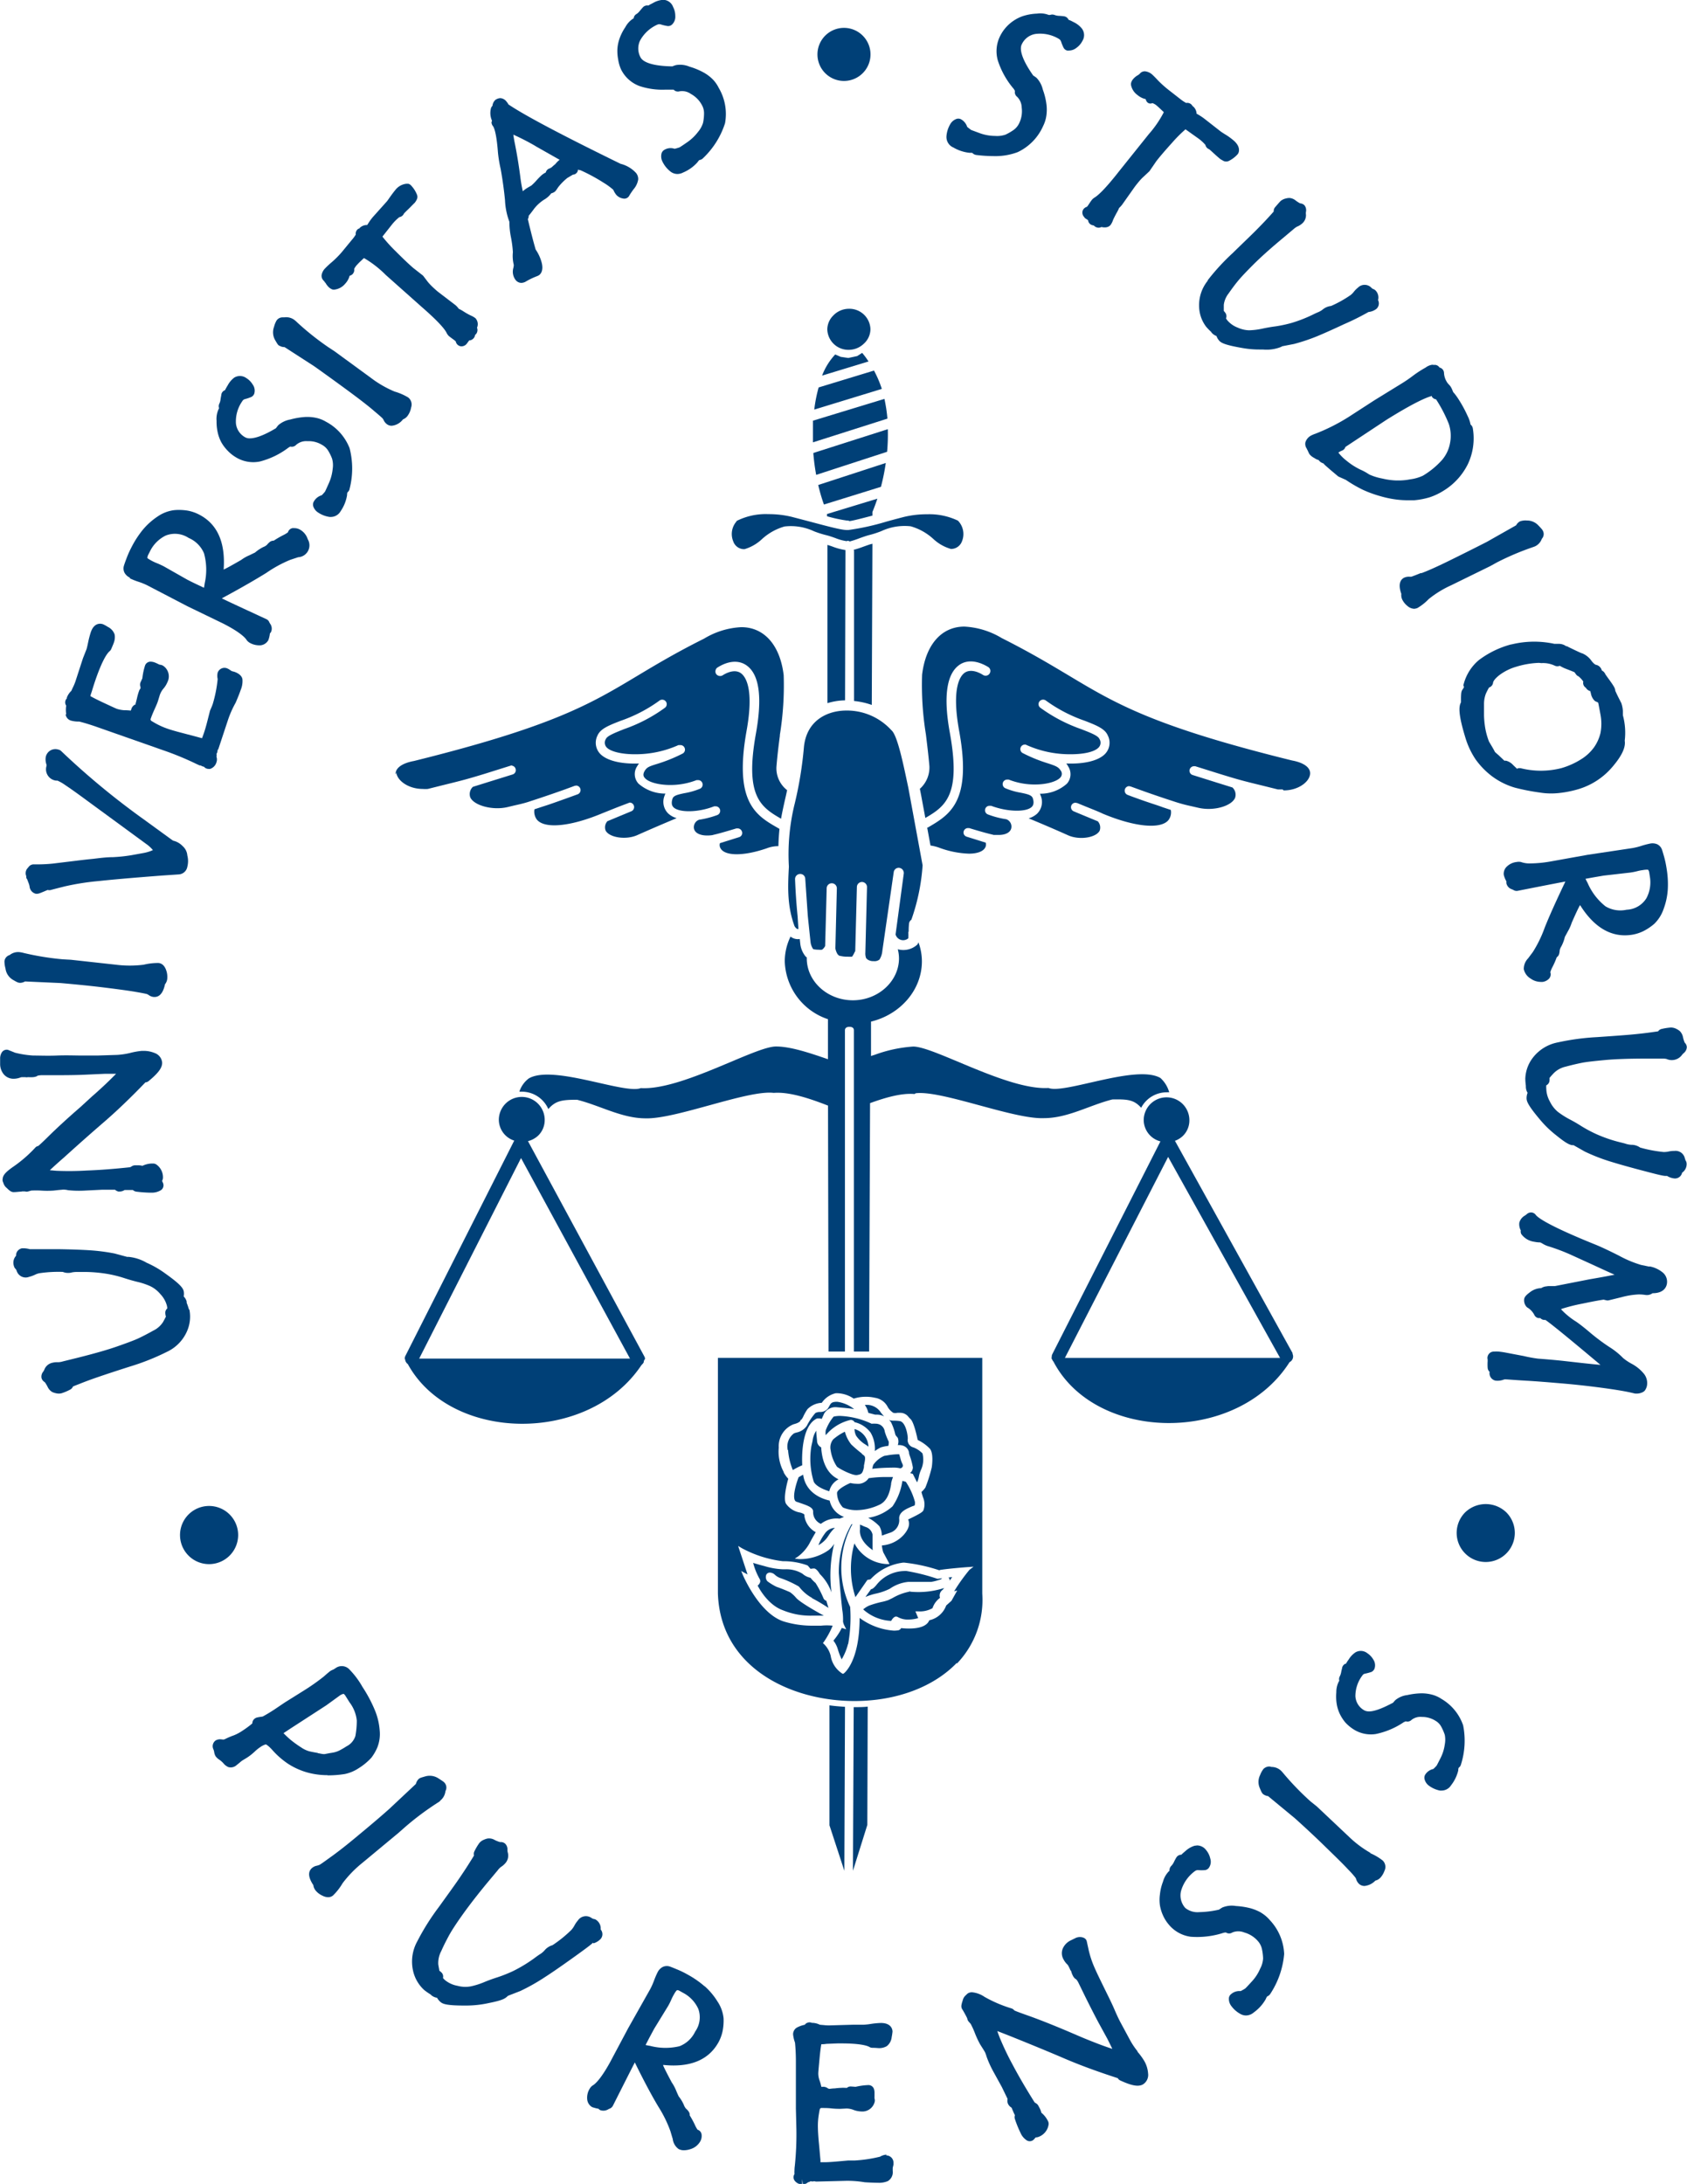
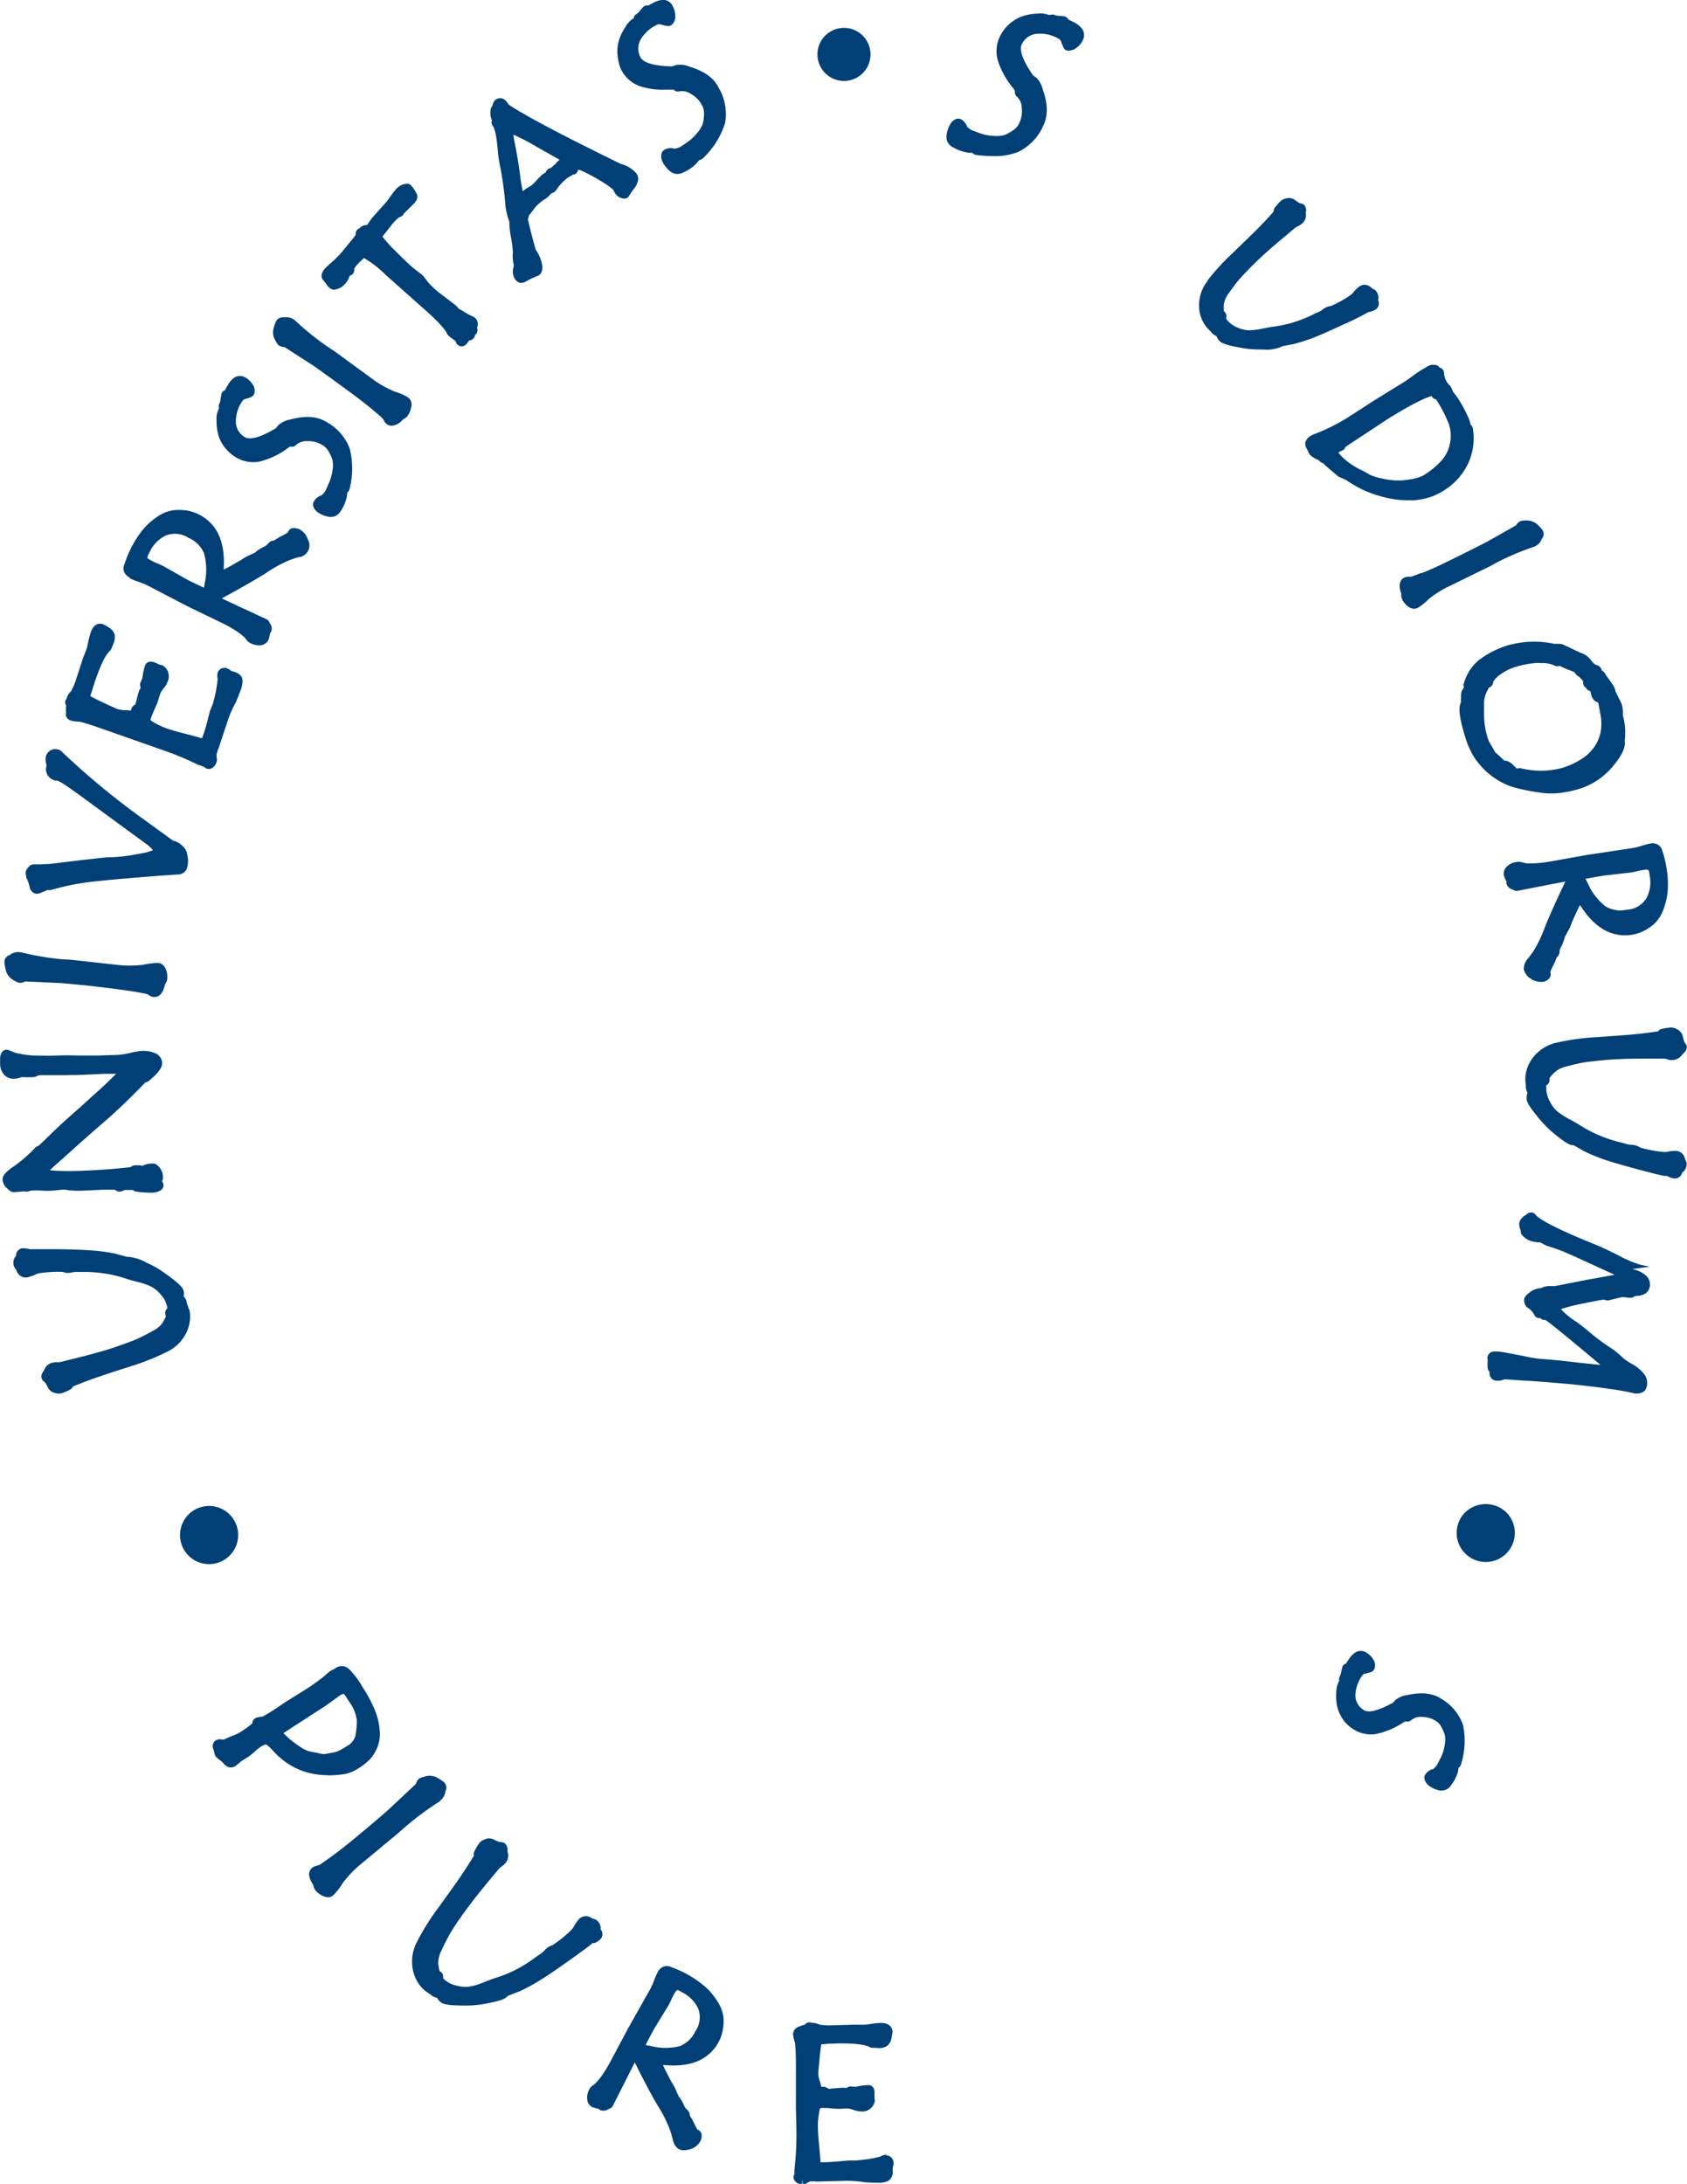
<svg xmlns="http://www.w3.org/2000/svg" id="Capa_1" data-name="Capa 1" viewBox="0 0 265.21 343.17">
  <defs>
    <style>.cls-1{fill:#004077;fill-rule:evenodd;}</style>
  </defs>
  <title>logo-udep</title>
  <path class="cls-1" d="M133.05,12.75a4.17,4.17,0,1,0-4.17-4.17,4.17,4.17,0,0,0,4.17,4.17" transform="translate(-0.37 -0.03)" />
  <path class="cls-1" d="M230.71,237.67a4.57,4.57,0,1,0,6.46,0,4.67,4.67,0,0,0-6.46,0" transform="translate(-0.37 -0.03)" />
  <path class="cls-1" d="M37.81,241.24a4.57,4.57,0,1,0-4.57,4.57,4.58,4.58,0,0,0,4.57-4.57" transform="translate(-0.37 -0.03)" />
  <path class="cls-1" d="M227,267a5,5,0,0,0-1.5-.68,6.54,6.54,0,0,0-1.72-.21h0a10.89,10.89,0,0,0-2.15.27,3.67,3.67,0,0,0-1.88.78,4.28,4.28,0,0,0-.37.42c-3.17,1.69-4.12,1.49-4.69,1.11a2.69,2.69,0,0,1-1.24-2.12,5.35,5.35,0,0,1,1.11-3.28.59.59,0,0,1,.41-.27,9,9,0,0,0,1-.27,1,1,0,0,0,.47-.48,1.62,1.62,0,0,0-.17-1.46,3,3,0,0,0-.94-1,1.66,1.66,0,0,0-1.85-.15,3.5,3.5,0,0,0-1.05,1.08l-.19.27a4.12,4.12,0,0,0-.27.45l-.1,0a.94.94,0,0,0-.5.6c0,.11-.09.36-.16.74a2.28,2.28,0,0,1-.2.61.9.9,0,0,0-.1.68.64.64,0,0,0,0,.07l-.06.08a3.6,3.6,0,0,0-.4,1.71,7.44,7.44,0,0,0,.07,1.88,5.87,5.87,0,0,0,.49,1.54,6.54,6.54,0,0,0,.84,1.3,6.31,6.31,0,0,0,1.16,1,5.07,5.07,0,0,0,3.62.84,12.24,12.24,0,0,0,4.43-1.87l.3-.13a.91.91,0,0,0,.92-.23,2.27,2.27,0,0,1,1.62-.46,3.93,3.93,0,0,1,2.2.64,2.35,2.35,0,0,1,.87.94,7.73,7.73,0,0,1,.53,1.23,3.94,3.94,0,0,1,0,1.52,6.67,6.67,0,0,1-.67,2.14c-.35.69-.56,1.1-.61,1.18a7.32,7.32,0,0,1-.52.53,2,2,0,0,0-1.25.85.94.94,0,0,0-.12.78,1.79,1.79,0,0,0,.69,1,4.32,4.32,0,0,0,1.72.76l.26,0a1.77,1.77,0,0,0,1.49-.83,6.11,6.11,0,0,0,1.13-2.33c0-.35.08-.45.11-.46a.87.87,0,0,0,.32-.49,12.41,12.41,0,0,0,.34-6.13A7.69,7.69,0,0,0,227,267" transform="translate(-0.37 -0.03)" />
-   <path class="cls-1" d="M215.85,291.2a16.89,16.89,0,0,1-3.41-2.55l-5.06-4.77-1-.8a43.63,43.63,0,0,1-4.22-4.36c-.2-.24-.32-.37-.34-.39a2.19,2.19,0,0,0-1.46-.65h-.1a1.23,1.23,0,0,0-.42-.07,1.35,1.35,0,0,0-.83.37,3.42,3.42,0,0,0-.53.95,2.41,2.41,0,0,0-.09,2c.28.67.34.81.53,1a1.6,1.6,0,0,0,.8.33l4.2,3.47q2.72,2.44,5,4.68c1.54,1.49,2.68,2.61,3.4,3.39a15.45,15.45,0,0,1,1.12,1.25.84.84,0,0,1,.13.27,1.7,1.7,0,0,0,.46.74,1.25,1.25,0,0,0,.86.32,2.76,2.76,0,0,0,1.7-.84,1.61,1.61,0,0,0,.86-.54,3.23,3.23,0,0,0,.57-1,1.39,1.39,0,0,0-.28-1.62,8.61,8.61,0,0,0-2-1.17" transform="translate(-0.37 -0.03)" />
-   <path class="cls-1" d="M198.69,300.61a7.33,7.33,0,0,0-1.71-.72,12,12,0,0,0-2.31-.36,3.88,3.88,0,0,0-2.15.24c-.19.12-.36.22-.51.33a15,15,0,0,1-3.07.39,3.07,3.07,0,0,1-2.23-.65,2.94,2.94,0,0,1-.68-2.64,5.84,5.84,0,0,1,2.16-3.13.78.78,0,0,1,.55-.18h0a7,7,0,0,0,1.06,0,.9.9,0,0,0,.59-.33,1.65,1.65,0,0,0,.24-1.5,3.09,3.09,0,0,0-.65-1.32,1.81,1.81,0,0,0-1.41-.73l-.4.05a3.71,3.71,0,0,0-1.39.79l-.27.23a5.49,5.49,0,0,0-.43.4h-.15a.94.94,0,0,0-.63.43,8.09,8.09,0,0,0-.39.73,2.2,2.2,0,0,1-.41.59,1,1,0,0,0-.28.63V294l-.1.08a3.77,3.77,0,0,0-.92,1.63,7.75,7.75,0,0,0-.48,2,6.2,6.2,0,0,0,0,1.72,6.46,6.46,0,0,0,.49,1.59,5.92,5.92,0,0,0,.88,1.4,5.4,5.4,0,0,0,3.47,1.94,13.44,13.44,0,0,0,5.16-.62,1.65,1.65,0,0,1,.38-.05.9.9,0,0,0,1,0,2.49,2.49,0,0,1,1.88,0,4.39,4.39,0,0,1,2.14,1.35,2.78,2.78,0,0,1,.64,1.27,8.17,8.17,0,0,1,.18,1.46,3.89,3.89,0,0,1-.46,1.6,6.93,6.93,0,0,1-1.35,2.06c-.57.63-.92,1-1,1.06a6.48,6.48,0,0,1-.72.41,2,2,0,0,0-1.53.5.89.89,0,0,0-.32.72,1.84,1.84,0,0,0,.41,1.16,4.38,4.38,0,0,0,1.53,1.28,1.86,1.86,0,0,0,.75.17,1.91,1.91,0,0,0,1.23-.48,6.51,6.51,0,0,0,1.86-2.06c.16-.37.24-.47.28-.47a1,1,0,0,0,.46-.4,13.51,13.51,0,0,0,2.17-6.25,8.26,8.26,0,0,0-2.24-5.31,5.54,5.54,0,0,0-1.34-1.15" transform="translate(-0.37 -0.03)" />
-   <path class="cls-1" d="M179.21,322.37a11.64,11.64,0,0,1-1.14-1.68L176.62,318q-.47-.85-1.08-2.28c-.43-1-1-2.12-1.65-3.45s-1.17-2.38-1.59-3.38a14.87,14.87,0,0,1-.84-2.71l-.24-1.09c-.15-.72-1.2-.83-1.78-.52l-.76.37a2.6,2.6,0,0,0-1.21,1.22,1.92,1.92,0,0,0,.08,1.73,2.91,2.91,0,0,0,.62.83,1.06,1.06,0,0,1,.17.25c.11.21.19.37.23.47a.84.84,0,0,0,.19.31l.05.18a3,3,0,0,0,.22.54,1.43,1.43,0,0,0,.32.44c.09.08.08.09.19.12a2.37,2.37,0,0,1,.38.58l1.08,2.21q1.27,2.55,2.08,4.06l1.38,2.52.77,1.55-.08,0c-1-.33-1.81-.63-2.55-.92s-1.5-.59-2.23-.9l-2.22-.95c-2.37-1-4.44-1.82-6.13-2.42-1.36-.48-2-.72-2.2-.83a.87.87,0,0,0-.47-.32,20.63,20.63,0,0,1-4.2-1.8,4.22,4.22,0,0,0-2-.73,1.34,1.34,0,0,0-.45.09.92.92,0,0,0-.31.2l-.27.26a1.42,1.42,0,0,0-.39.69l-.06.19a3.86,3.86,0,0,0-.16.65.94.94,0,0,0,.14.61c.16.24.34.57.57,1s.21.44.21.44h0a1,1,0,0,0,.22.48l.32.36a12.8,12.8,0,0,1,.63,1.37,14.61,14.61,0,0,0,.85,1.84l.22.35.16.25c.19.3.32.52.4.66a7.35,7.35,0,0,1,.26.74,16.26,16.26,0,0,0,1.11,2.41l1.27,2.31.9,1.86a1.39,1.39,0,0,0,0,.57.88.88,0,0,0,.1.27,1.38,1.38,0,0,0,.53.54c.1.25.22.52.35.83.07.14.13.26.17.36a.92.92,0,0,0,0,.59,17.19,17.19,0,0,0,.89,2.19,2.65,2.65,0,0,0,1,1.18.88.88,0,0,0,.44.12.9.9,0,0,0,.69-.32l.25-.28a1.42,1.42,0,0,0,.59-.14,2.43,2.43,0,0,0,1.44-1.91.94.94,0,0,0-.1-.52l-.1-.18a3.82,3.82,0,0,0-.79-1l-.16-.14a2.56,2.56,0,0,0-.29-.76l-.18-.34a.94.94,0,0,0-.3-.33l-.28-.18c-1.35-2.15-2.51-4.13-3.45-5.91a43.86,43.86,0,0,1-2.05-4.3c-.15-.39-.27-.7-.36-1,.61.24,1.5.58,2.79,1.1,2.75,1.11,5.33,2.17,7.73,3.2s5.16,2.05,8.41,3.1a.87.87,0,0,0,.41.37c1.8.83,2.82,1,3.52.63a1.75,1.75,0,0,0,.84-1.73,4.57,4.57,0,0,0-.59-1.95,10.38,10.38,0,0,0-1.1-1.5" transform="translate(-0.37 -0.03)" />
  <path class="cls-1" d="M139.72,338.6a2.23,2.23,0,0,0-1,.32,21.81,21.81,0,0,1-4,.6h-.37l-.65,0-1.45.13c-1,.09-1.71.14-2.22.14h-.68c0-.11,0-.23,0-.37-.06-.6-.13-1.48-.24-2.62s-.15-1.94-.16-2.48a11,11,0,0,1,.15-2.06c.09-.61.17-.84.15-.85l.18-.14h.32c.34,0,.78,0,1.3.06s1,.07,1.4.07l1-.05a3.12,3.12,0,0,1,1,.18,3.76,3.76,0,0,0,1.26.28,2,2,0,0,0,2.14-1.41,1,1,0,0,0,0-.63,2.75,2.75,0,0,1,0-.34c0-.24,0-.43,0-.54a1.85,1.85,0,0,0-.09-.62.91.91,0,0,0-.93-.6,10.41,10.41,0,0,0-1.95.27l-.7-.05a.89.89,0,0,0-.66.21.36.36,0,0,1-.19,0l-.19,0a2.84,2.84,0,0,0-.45,0h0a9.86,9.86,0,0,0-1.09.09c-.41,0-.7.07-.89.07l-.21-.09a1.15,1.15,0,0,0-.79-.23h-.22a7,7,0,0,0-.28-1,3.23,3.23,0,0,1-.2-1.11c0-.19.07-.94.19-2.25s.21-1.9.29-2.33c.18,0,.44,0,.8-.06l1.76-.07h.55c3,0,4.1.35,4.47.57a.89.89,0,0,0,.39.12c.58,0,.93.05,1.07.05h0a2.34,2.34,0,0,0,1.25-.31,2.06,2.06,0,0,0,.77-1.42,8.44,8.44,0,0,0,.13-.86c0-.23-.1-1.36-1.83-1.36a12.39,12.39,0,0,0-1.58.15,9.69,9.69,0,0,1-1.1.12l-1.54,0-3.89.11a6.87,6.87,0,0,1-.88-.05l-.6-.05a2.78,2.78,0,0,0-1.23-.3H128a.88.88,0,0,0-.73,0,.8.8,0,0,0-.38.3,4.58,4.58,0,0,0-1.24.44,1.22,1.22,0,0,0-.6,1.07,5.22,5.22,0,0,0,.3,1.29c.08.77.13,1.67.14,2.72l0,5.24,0,2.39.08,3.35a48,48,0,0,1-.25,5.68,5.45,5.45,0,0,0-.05.61.49.49,0,0,0,0,.12,2.37,2.37,0,0,0,0,.48v.07a.92.92,0,0,0,0,1,1.46,1.46,0,0,0,1.2.62v-.82l.12.82a1.28,1.28,0,0,0,.81-.33.93.93,0,0,0,.4-.17,1,1,0,0,0,.58,0,1.12,1.12,0,0,0,.35.06l4.74-.12h.21a16.64,16.64,0,0,1,2.64.23c.86.05,1.5.08,2.06.08h0a3.56,3.56,0,0,0,1.56-.26,1.63,1.63,0,0,0,.77-1.62l0-.45.12-.51a.91.91,0,0,0,0-.23,1.14,1.14,0,0,0-1.13-1.23" transform="translate(-0.37 -0.03)" />
  <path class="cls-1" d="M111.14,312.15a15,15,0,0,0-2.71-1.87,13.46,13.46,0,0,0-1.63-.79c-.52-.22-.88-.36-1.07-.43a1.51,1.51,0,0,0-1.2.06,1.91,1.91,0,0,0-.76.78,13.38,13.38,0,0,0-.59,1.37,11.19,11.19,0,0,1-.59,1.32l-3.47,6.15-2.88,5.41c-1.46,2.63-2.34,3.39-2.73,3.6a1.58,1.58,0,0,0-.45.51,2.69,2.69,0,0,0-.38,1.6,1.57,1.57,0,0,0,.78,1.27,6.53,6.53,0,0,0,1,.26,1.09,1.09,0,0,0,.26.21,1.48,1.48,0,0,0,1.23-.1,1.55,1.55,0,0,1,.26-.13.94.94,0,0,0,.51-.45c1.81-3.59,2.91-5.77,3.45-6.81,1.47,3,2.73,5.34,3.73,7a19.35,19.35,0,0,1,1.86,3.79l.37,1.24a2.3,2.3,0,0,0,.91,1.57,1.78,1.78,0,0,0,.85.2,3.37,3.37,0,0,0,1-.17,2.64,2.64,0,0,0,1.55-1.2,1.74,1.74,0,0,0,.22-1.14.9.9,0,0,0-.63-.72,4.36,4.36,0,0,1-.41-.74,14,14,0,0,0-.82-1.51.93.93,0,0,0-.11-.51,2.12,2.12,0,0,0-.48-.55,1.92,1.92,0,0,1-.33-.58,5.91,5.91,0,0,0-.81-1.34c-.09-.19-.23-.49-.4-.9a6.53,6.53,0,0,0-.69-1.29c-.68-1.27-1.13-2.16-1.35-2.65a.49.49,0,0,0,0-.11c4.24.44,7.15-.77,8.7-3.57a6.37,6.37,0,0,0,.64-1.76,8.38,8.38,0,0,0,.15-2,5.75,5.75,0,0,0-.95-2.63,10.81,10.81,0,0,0-2-2.39m-1.51,7.11a4.56,4.56,0,0,1-2.46,2.3,9.52,9.52,0,0,1-4.62-.05c-.31-.05-.55-.1-.72-.14l.65-1.25.7-1.3,2.2-3.59a9.84,9.84,0,0,0,.52-1.05,8,8,0,0,1,.39-.76c.33-.6.51-.69.49-.67a.7.7,0,0,1,.35.09l.63.35a5.31,5.31,0,0,1,2.36,2.51,3.88,3.88,0,0,1-.49,3.56" transform="translate(-0.37 -0.03)" />
  <path class="cls-1" d="M93.65,305.38l.07,0a2.57,2.57,0,0,0,1.08-.68,1.14,1.14,0,0,0,0-1.48,1.61,1.61,0,0,0-.63-1.45.9.9,0,0,0-.5-.21,1.27,1.27,0,0,1-.35-.18,1.52,1.52,0,0,0-2.1.42,4.48,4.48,0,0,0-.58.86,3.73,3.73,0,0,1-.42.6,19.24,19.24,0,0,1-3,2.43,2.5,2.5,0,0,0-1.24.81,3.27,3.27,0,0,1-.83.67l-.4.28a23,23,0,0,1-3.65,2.27,21.68,21.68,0,0,1-2.49,1c-.66.21-1.38.46-2.14.78a11.83,11.83,0,0,1-2.06.65,4.66,4.66,0,0,1-2.11-.08,4.28,4.28,0,0,1-1.9-.84,2.25,2.25,0,0,1-.39-.39.89.89,0,0,0-.3-.92,2.77,2.77,0,0,0-.28-.23h0c0-.17-.09-.52-.16-1a4,4,0,0,1,.47-2.08c.44-1,.85-1.77,1.2-2.42s1-1.68,2-3.09,2.32-3.15,4.11-5.31l1.54-1.84a3,3,0,0,1,.52-.55,2.91,2.91,0,0,0,.66-.55,1.79,1.79,0,0,0,.45-1.64,1.93,1.93,0,0,1-.08-.48,1.23,1.23,0,0,0-.36-1,1,1,0,0,0-.78-.24l-.21-.06a6,6,0,0,1-.64-.27,1.75,1.75,0,0,0-1.1-.24,2.49,2.49,0,0,0-.59.19,1.81,1.81,0,0,0-.75.54,8.71,8.71,0,0,0-.74,1.25.92.92,0,0,0-.08.69c-.13.22-.32.53-.58.94-.55.89-1.15,1.79-1.79,2.73s-1.72,2.43-3.19,4.47a36.94,36.94,0,0,0-3.36,5.35,6.57,6.57,0,0,0-.68,4.55,5.8,5.8,0,0,0,1.79,3.12,10.21,10.21,0,0,0,1,.69.71.71,0,0,0,.15.15,1.82,1.82,0,0,0,.85.36,2.32,2.32,0,0,0,.56.68c.33.27.88.54,3.68.54h.38a16.37,16.37,0,0,0,3.46-.38c1.91-.38,2.52-.64,2.9-1l.19-.16,1.91-.74a31.13,31.13,0,0,0,3.59-2q1.65-1.05,4.13-2.82c2-1.42,3.2-2.31,3.57-2.64a.79.79,0,0,1,.14-.13" transform="translate(-0.37 -0.03)" />
  <path class="cls-1" d="M69.54,283a2.22,2.22,0,0,0,.86-1.53,1.13,1.13,0,0,0-.14-1.3c-.08-.1-.15-.18-.91-.66a2.51,2.51,0,0,0-2.08-.36c-.74.21-.87.25-1.07.41a1.68,1.68,0,0,0-.45.79l-4.18,3.92C59.63,286,57.77,287.53,56,289s-3.12,2.47-4,3.09c-1.16.85-1.43,1-1.47,1l-.31.1a1.65,1.65,0,0,0-.8.37c-.91.78-.25,2,.21,2.69a1.68,1.68,0,0,0,.44.94,3,3,0,0,0,1,.72,2,2,0,0,0,.87.24,1.18,1.18,0,0,0,.81-.3,9,9,0,0,0,1.47-1.89,18,18,0,0,1,3.13-3.22L63,288.05l1-.88a44.39,44.39,0,0,1,5.11-3.83l.45-.3" transform="translate(-0.37 -0.03)" />
  <path class="cls-1" d="M51.88,279a16.92,16.92,0,0,0,2.7-.21,6.23,6.23,0,0,0,2.17-.91,9.47,9.47,0,0,0,2-1.65,7.51,7.51,0,0,0,.94-1.62,5.71,5.71,0,0,0,.37-2.66,10.24,10.24,0,0,0-.78-3.24,21.56,21.56,0,0,0-1.93-3.61,13,13,0,0,0-2-2.69,1.65,1.65,0,0,0-2.25-.24l-.32.2a2.52,2.52,0,0,0-.52.26s-.38.3-1,.85a33,33,0,0,1-3.08,2.17l-3.07,1.92-1.63,1.1c-.71.46-1.33.83-1.82,1.09-1,.14-1,.18-1.15.26a.92.92,0,0,0-.47.81,6.13,6.13,0,0,1-.5.41c-.36.28-.72.53-1.06.75a7,7,0,0,1-1.37.73,11.43,11.43,0,0,0-1.42.61l-.22.05a4.66,4.66,0,0,0-.54-.05,1.47,1.47,0,0,0-.65.18,1.11,1.11,0,0,0-.36,1.4,2.2,2.2,0,0,1,.12.41,1.71,1.71,0,0,0,.24.7,2.33,2.33,0,0,0,.63.56,4,4,0,0,1,.57.51,2.08,2.08,0,0,0,.79.61,1.36,1.36,0,0,0,1.16-.2l.61-.49a3.5,3.5,0,0,1,.45-.36l.68-.41a8.59,8.59,0,0,0,1.27-1,6,6,0,0,1,.85-.68,2.85,2.85,0,0,1,.87-.43s.33.12,1,.86a12.83,12.83,0,0,0,2.54,2.22,11.17,11.17,0,0,0,2.89,1.31,11.73,11.73,0,0,0,3.26.45Zm-1.55-3.52c-.52-.09-1-.18-1.37-.27a4.27,4.27,0,0,1-1.23-.59A17.06,17.06,0,0,1,46,273.37c-.35-.3-.7-.63-1.06-1l1.1-.73L51.66,268l2.07-1.5a1.62,1.62,0,0,1,.66-.31,1.1,1.1,0,0,1,.31.35l.63,1a5.66,5.66,0,0,1,1.13,2.85,13.36,13.36,0,0,1-.22,2.42,2.73,2.73,0,0,1-1.38,1.62,12.55,12.55,0,0,1-1.19.69,3.93,3.93,0,0,1-1.11.33c-.46.07-.83.15-1.11.2s-.66-.07-1.12-.14" transform="translate(-0.37 -0.03)" />
  <path class="cls-1" d="M77.64,19.15a1,1,0,0,0,.23.7c.12.15.54.91.78,4.13a20.52,20.52,0,0,0,.43,2.61c.27,1.5.51,3.14.68,4.89a10.93,10.93,0,0,0,.69,3.4,12.36,12.36,0,0,0,.25,2.45A17.9,17.9,0,0,1,81,39.65a5.88,5.88,0,0,0,.14,2,2.15,2.15,0,0,1-.08.53,2.15,2.15,0,0,0,.37,1.85,1.16,1.16,0,0,0,.92.45,1.57,1.57,0,0,0,.6-.16,11.47,11.47,0,0,1,1.86-.9,1.59,1.59,0,0,0,.34-.18c.7-.58.46-1.63.36-2a6.61,6.61,0,0,0-.93-2c-.35-1.19-.76-2.79-1.23-4.77a1.15,1.15,0,0,0,.14-.55c.14-.15.35-.42.71-.9a5.85,5.85,0,0,1,1.17-1.23,5.17,5.17,0,0,1,.66-.46,3.65,3.65,0,0,0,1-.92,1.5,1.5,0,0,0,.61-.3,2.54,2.54,0,0,0,.33-.44l.18-.26A9,9,0,0,1,89.55,28l.69-.41.21-.12a.7.7,0,0,0,.36-.1.84.84,0,0,0,.43-.69,1.6,1.6,0,0,0,.39.1,28.45,28.45,0,0,1,3.69,2,10.21,10.21,0,0,1,1.47,1.08l.06.14a3.4,3.4,0,0,0,.39.63,1.8,1.8,0,0,0,1.06.59.88.88,0,0,0,1-.45c.1-.18.32-.52.67-1a3.09,3.09,0,0,0,.73-1.55,1.5,1.5,0,0,0-.33-1,4.91,4.91,0,0,0-2.44-1.45c-9.15-4.47-15.07-7.6-17.63-9.33A2,2,0,0,0,80,16a1.31,1.31,0,0,0-1-.55,1.51,1.51,0,0,0-.74.27,1.42,1.42,0,0,0-.47.94.85.85,0,0,0-.26.48,2.94,2.94,0,0,0,.17,1.82,1.6,1.6,0,0,0,0,.21M84.57,23l3.78,2.14a3.65,3.65,0,0,0-.68.68l-.24.19-.32.29a1.5,1.5,0,0,1-.38.21.87.87,0,0,0-.56.62h0a3.59,3.59,0,0,0-.61.39,11.45,11.45,0,0,0-.86.87,8.13,8.13,0,0,1-.79.79l-.41.24a5.43,5.43,0,0,0-.81.55l-.13.12h0a22.35,22.35,0,0,1-.4-2.32c-.23-1.76-.51-3.5-.85-5.18-.13-.64-.2-1.09-.24-1.4a36.33,36.33,0,0,1,3.5,1.8" transform="translate(-0.37 -0.03)" />
  <path class="cls-1" d="M51.51,44.42a2.86,2.86,0,0,0,.58.77,1.65,1.65,0,0,0,.55.33,1,1,0,0,0,.42,0,2.55,2.55,0,0,0,1.56-.89,3.08,3.08,0,0,0,.66-1.08c0-.15.09-.21.15-.22a.89.89,0,0,0,.54-.48.91.91,0,0,0,.08-.56,2.58,2.58,0,0,1,.48-.68,8.64,8.64,0,0,1,.62-.62l.41-.39.07,0A16.76,16.76,0,0,1,61,43.22l5.62,5c2.81,2.44,3.75,3.62,4,4.2a2.07,2.07,0,0,0,.28.38c.16.14.41.33.73.56a3.24,3.24,0,0,1,.39.32.94.94,0,0,0,.52.68.85.85,0,0,0,.38.09,1.06,1.06,0,0,0,.77-.34c.08-.09.19-.25.34-.45l.1-.14a.85.85,0,0,0,.35-.08A1,1,0,0,0,75,52.9l.06-.25a.64.64,0,0,0,.15-.13,1,1,0,0,0,.15-1,1.37,1.37,0,0,0-.26-1.5,3.44,3.44,0,0,0-.74-.42,10.33,10.33,0,0,1-1.13-.64,6,6,0,0,0-.74-.41A3.16,3.16,0,0,0,72,48L69.2,45.86q-.53-.45-.9-.81a8.94,8.94,0,0,1-.67-.72l-.7-.92a.85.85,0,0,0-.17-.16l-1.43-1.12c-.7-.6-1.63-1.49-2.76-2.62a23.51,23.51,0,0,1-2.08-2.3l1.5-1.9a7.39,7.39,0,0,1,1.16-1.16.93.93,0,0,0,.72-.56q.16-.18.69-.69c.4-.39.73-.74,1-1a2.21,2.21,0,0,0,.31-.48.93.93,0,0,0,.06-.78A4.59,4.59,0,0,0,65,29.18a.88.88,0,0,0-.43-.27,2.09,2.09,0,0,0-.35,0,2.53,2.53,0,0,0-1.72,1c-.21.25-.46.58-.76,1s-.41.59-.52.73L59,34.12a8.05,8.05,0,0,0-.73,1l-.18.27-.13,0a1.58,1.58,0,0,0-1.06.48l-.07.09-.09,0a.9.9,0,0,0-.44.93,6,6,0,0,1-.63.85L54.1,39.65a15.09,15.09,0,0,1-1.6,1.6,13.89,13.89,0,0,0-1.07,1,2,2,0,0,0-.5,1,1.06,1.06,0,0,0,.35.91,1.36,1.36,0,0,1,.23.34" transform="translate(-0.37 -0.03)" />
  <path class="cls-1" d="M44.25,54.32a1.48,1.48,0,0,0,.85.25l4.65,3q3,2.13,5.64,4.08t3.84,3c1.07.89,1.27,1.11,1.28,1.12a1.27,1.27,0,0,1,.17.27,1.66,1.66,0,0,0,.55.67,1.22,1.22,0,0,0,.72.22,2.51,2.51,0,0,0,1.77-1,1.65,1.65,0,0,0,.79-.65A3.11,3.11,0,0,0,65,64.06a1.4,1.4,0,0,0-.47-1.58,8.82,8.82,0,0,0-2.12-.92,17,17,0,0,1-3.74-2.16l-5.68-4.15-1.06-.7A43.27,43.27,0,0,1,47.1,50.7a3.93,3.93,0,0,0-.39-.35,2.14,2.14,0,0,0-1.66-.45l-.27,0a1.13,1.13,0,0,0-.93.49,3.86,3.86,0,0,0-.4,1,2.46,2.46,0,0,0,.16,2.06c.36.61.44.76.64.9" transform="translate(-0.37 -0.03)" />
  <path class="cls-1" d="M34.42,66.05A7.8,7.8,0,0,0,34.6,68a6.1,6.1,0,0,0,.58,1.56,6.51,6.51,0,0,0,1,1.31,6,6,0,0,0,1.25,1,5.23,5.23,0,0,0,3.79.68,12.62,12.62,0,0,0,4.51-2.19L46,70.2a.94.94,0,0,0,.93-.27,2.37,2.37,0,0,1,1.68-.58h.24a4,4,0,0,1,2.12.57,2.58,2.58,0,0,1,1,.94,7.21,7.21,0,0,1,.61,1.26,3.76,3.76,0,0,1,.09,1.59A7.22,7.22,0,0,1,52.05,76c-.33.74-.53,1.18-.58,1.27a6.35,6.35,0,0,1-.52.58,2.07,2.07,0,0,0-1.25,1,.93.93,0,0,0-.07.78,1.84,1.84,0,0,0,.76.94,4.3,4.3,0,0,0,1.81.69h.17a1.78,1.78,0,0,0,1.56-.92,6.17,6.17,0,0,0,1-2.49c0-.36.07-.48.1-.49a.82.82,0,0,0,.3-.52,12.8,12.8,0,0,0,0-6.38,8,8,0,0,0-3.71-4.16,5.08,5.08,0,0,0-1.6-.62,6.64,6.64,0,0,0-1.79-.12,11.56,11.56,0,0,0-2.22.39,3.89,3.89,0,0,0-1.9.9c-.13.17-.26.32-.35.46-2.19,1.32-3.44,1.6-4.11,1.6h0a1.43,1.43,0,0,1-.76-.18,2.8,2.8,0,0,1-1.43-2.17,5.52,5.52,0,0,1,1-3.49.66.66,0,0,1,.43-.33,6.91,6.91,0,0,0,1-.34.94.94,0,0,0,.45-.51,1.64,1.64,0,0,0-.26-1.46,3,3,0,0,0-1-1,1.71,1.71,0,0,0-1.89-.06,3.67,3.67,0,0,0-1,1.17l-.18.3c-.09.16-.18.32-.26.49l-.12.06a.87.87,0,0,0-.46.61c0,.11-.07.37-.13.78a2,2,0,0,1-.18.66.92.92,0,0,0-.06.69l0,.09-.06.09a3.71,3.71,0,0,0-.33,1.79" transform="translate(-0.37 -0.03)" />
  <path class="cls-1" d="M20.79,90.91a10.62,10.62,0,0,0,1.39.55,10.49,10.49,0,0,1,1.35.55l6.34,3.3L35.43,98c2.71,1.38,3.51,2.25,3.74,2.64a1.66,1.66,0,0,0,.52.43,3,3,0,0,0,1.32.36l.32,0a1.59,1.59,0,0,0,1.22-.8,4.08,4.08,0,0,0,.25-1.06,1.18,1.18,0,0,0,.2-.28,1.3,1.3,0,0,0-.14-1.22,1.82,1.82,0,0,1-.16-.28.88.88,0,0,0-.46-.47c-3.75-1.74-6-2.77-7-3.27,2.94-1.58,5.29-2.94,7-4A20,20,0,0,1,46,88l1.24-.41a1.87,1.87,0,0,0,1.51-2.83,2.64,2.64,0,0,0-1.26-1.53,1.79,1.79,0,0,0-.83-.21,1.75,1.75,0,0,0-.32,0,.91.91,0,0,0-.7.65,4.19,4.19,0,0,1-.74.45,15.28,15.28,0,0,0-1.5.87,1,1,0,0,0-.53.14,2.46,2.46,0,0,0-.51.49,1.71,1.71,0,0,1-.58.36,6,6,0,0,0-1.31.87l-.91.44a6.16,6.16,0,0,0-1.28.73c-1.27.73-2.16,1.23-2.63,1.45l-.12.06c.3-4.29-1-7.2-3.91-8.67a6.36,6.36,0,0,0-1.8-.6,8.59,8.59,0,0,0-2.05-.07,5.81,5.81,0,0,0-2.62,1,10.81,10.81,0,0,0-2.35,2.11,15.53,15.53,0,0,0-1.8,2.8,15,15,0,0,0-.74,1.67c-.2.53-.33.89-.39,1.1a1.46,1.46,0,0,0,.1,1.2,1.85,1.85,0,0,0,.82.73m2.83-3.49.33-.65a5.4,5.4,0,0,1,2.46-2.47,3.92,3.92,0,0,1,3.62.37,4.55,4.55,0,0,1,2.41,2.41,9.68,9.68,0,0,1,.12,4.68c-.05.32-.09.57-.12.74l-1.29-.61c-.34-.16-.81-.39-1.35-.67l-3.7-2.1c-.45-.22-.81-.39-1.08-.49a7.92,7.92,0,0,1-.78-.36,6.49,6.49,0,0,1-.69-.42h0a.79.79,0,0,1,.08-.43" transform="translate(-0.37 -0.03)" />
  <path class="cls-1" d="M10.69,112.32a1.19,1.19,0,0,0,.8.93,4.31,4.31,0,0,0,1.33.16c.76.19,1.63.45,2.64.8l10.45,3.67a47.46,47.46,0,0,1,5.31,2.18c.3.14.49.23.56.25l.13,0a2.91,2.91,0,0,0,.43.19l.09,0a.91.91,0,0,0,.72.35.73.73,0,0,0,.25,0,1.52,1.52,0,0,0,1-1.05,1.27,1.27,0,0,0,0-.86,1,1,0,0,0,0-.44,1.06,1.06,0,0,0,.17-.59.78.78,0,0,0,.16-.28l1.51-4.56a15.91,15.91,0,0,1,1.18-2.63c.38-.89.64-1.54.79-2a3.55,3.55,0,0,0,.28-1.56c0-.4-.3-.94-1.26-1.28l-.44-.12-.45-.3-.2-.1a1.13,1.13,0,0,0-1.55.65,2.17,2.17,0,0,0,0,1,20.58,20.58,0,0,1-.77,3.91c-.07.2-.13.36-.17.45l-.26.6L33,113.22c-.25,1-.46,1.68-.63,2.16l-.24.65-.37-.1-2.57-.68c-1.09-.28-1.89-.51-2.41-.69a11.67,11.67,0,0,1-1.91-.84c-.56-.31-.74-.45-.75-.43a1.81,1.81,0,0,1-.09-.23l.07-.2c.12-.34.3-.79.54-1.32s.45-1,.55-1.31l.28-.92a3.15,3.15,0,0,1,.53-1,3.89,3.89,0,0,0,.7-1.11,2,2,0,0,0-.62-2.51,1.11,1.11,0,0,0-.59-.21,1.8,1.8,0,0,1-.31-.14c-.22-.1-.39-.18-.51-.22A1.93,1.93,0,0,0,24,104h0a.92.92,0,0,0-.85.68,10,10,0,0,0-.4,1.94l-.3.65a1,1,0,0,0,0,.69.43.43,0,0,1,0,.2s0,.1-.08.17-.16.34-.19.41a10.17,10.17,0,0,0-.29,1.07c-.1.4-.17.69-.23.88l.14,0a.62.62,0,0,0-.26.09,1.13,1.13,0,0,0-.53.7l-.08.21a7.63,7.63,0,0,0-1.05-.06,5.1,5.1,0,0,1-1.09-.2c-.18-.06-.87-.38-2.07-.94s-1.74-.85-2.13-1.07c0-.18.12-.44.23-.8.2-.66.38-1.23.54-1.69,1.13-3.29,1.89-4.28,2.24-4.57a1,1,0,0,0,.25-.33c.25-.59.4-.94.41-1a2.46,2.46,0,0,0,.13-1.3,2.08,2.08,0,0,0-1.08-1.2,5,5,0,0,0-.77-.42,1.55,1.55,0,0,0-.43-.07c-.46,0-1.09.23-1.47,1.34a15.17,15.17,0,0,0-.41,1.56c-.11.54-.2.93-.25,1.08l-.57,1.45-1.19,3.66a8,8,0,0,1-.38.9c-.11.23-.19.41-.25.55a2.83,2.83,0,0,0-.71,1.06l0,.13a.89.89,0,0,0-.1,1.14,4.07,4.07,0,0,0,0,1.33" transform="translate(-0.37 -0.03)" />
  <path class="cls-1" d="M4.61,138.12l.27.71a2.42,2.42,0,0,1,.14.5A1.29,1.29,0,0,0,6,140.47l.19,0c.2,0,.28,0,1.65-.59l.06,0a1,1,0,0,0,.46,0c.14-.05.85-.23,2.12-.55a39.42,39.42,0,0,1,5.34-.85c2.23-.24,5.42-.52,10-.87l2.64-.18a1.45,1.45,0,0,0,1.36-1.2,3.57,3.57,0,0,0,0-1.78A2.16,2.16,0,0,0,29.1,133a3,3,0,0,0-1.54-.88l-4.65-3.38A120,120,0,0,1,10,118.06a.87.87,0,0,0-.44-.24,1.54,1.54,0,0,0-2,1.18,2.4,2.4,0,0,0,.1,1.12.56.56,0,0,1,0,.34,1.79,1.79,0,0,0,1.51,2.23l.23,0a6.78,6.78,0,0,1,1.22.7c.77.51,1.93,1.33,3.47,2.47l9.26,6.78a5.22,5.22,0,0,1,1,.9l.06.07-.36.15a6.63,6.63,0,0,1-1.19.32l-1.88.34a24.61,24.61,0,0,1-2.88.3c-1,0-2.05.14-3.14.27-.76.07-1.71.18-2.84.32l-3.45.42a24.59,24.59,0,0,1-3,.12,1,1,0,0,0-.75.34l-.32.39a1.2,1.2,0,0,0-.1,1.12,1.07,1.07,0,0,0,.05.4" transform="translate(-0.37 -0.03)" />
  <path class="cls-1" d="M2.41,154c.63.36.77.45,1.12.47a1.6,1.6,0,0,0,.77-.22l5.58.25c2.48.22,4.83.45,7,.72s3.86.5,4.88.68c1.4.24,1.68.33,1.7.33a1.53,1.53,0,0,1,.28.15,1.57,1.57,0,0,0,.82.31h.11c1.09,0,1.48-1.24,1.64-2a1.61,1.61,0,0,0,.36-1,3.06,3.06,0,0,0-.17-1.19c-.3-.88-.82-1.11-1.2-1.15a9.5,9.5,0,0,0-2.34.27,17.51,17.51,0,0,1-4.37,0l-7.09-.78-1.28-.07a43.73,43.73,0,0,1-6.14-1,3.54,3.54,0,0,0-.53-.11,2.12,2.12,0,0,0-1.66.44,1.13,1.13,0,0,0-.82,1,4.32,4.32,0,0,0,.16,1.1A2.42,2.42,0,0,0,2.41,154" transform="translate(-0.37 -0.03)" />
  <path class="cls-1" d="M3.8,187.24h.49a.87.87,0,0,0,.53,0l.46-.13a14.06,14.06,0,0,1,1.52,0,14,14,0,0,0,2,0l.71-.08.78-.07c.14,0,.4,0,.78.09a16.31,16.31,0,0,0,2.66.06l2.64-.13h2.08a1.43,1.43,0,0,0,.51.28l.27,0a1.44,1.44,0,0,0,.73-.24l.9,0h.4a1,1,0,0,0,.54.26,20.84,20.84,0,0,0,2.16.16h.21a2.72,2.72,0,0,0,1.51-.4.92.92,0,0,0,.32-1.11l-.15-.34a1.11,1.11,0,0,0,.14-.6A2.45,2.45,0,0,0,24.93,183a.91.91,0,0,0-.52-.14h-.2a3.76,3.76,0,0,0-1.25.27l-.2.09a2.85,2.85,0,0,0-.81-.08h-.39a.94.94,0,0,0-.43.13l-.29.17c-2.51.27-4.81.45-6.84.52A46,46,0,0,1,9.2,184l-1-.09c.49-.45,1.2-1.11,2.23-2q3.31-3,6.29-5.57c1.95-1.68,4.14-3.77,6.51-6.23a.92.92,0,0,0,.5-.2c1.54-1.27,2.15-2.1,2.13-2.91a1.76,1.76,0,0,0-1.19-1.51,4.43,4.43,0,0,0-1.79-.33h-.23a11.48,11.48,0,0,0-1.84.33,11.91,11.91,0,0,1-2,.3l-3.11.1c-.64,0-1.49,0-2.53,0s-2.35-.06-3.84,0-2.69,0-3.76,0a15.58,15.58,0,0,1-2.82-.44L1.63,165a.91.91,0,0,0-1,.44,1.77,1.77,0,0,0-.24.93l0,.42,0,.43a2.56,2.56,0,0,0,.57,1.62,2,2,0,0,0,1.59.7h0a3,3,0,0,0,1-.19.87.87,0,0,1,.3-.06h.51a.82.82,0,0,0,.38,0l.17,0a4.18,4.18,0,0,0,.61,0,1.72,1.72,0,0,0,.52-.1c.12-.05.11,0,.2-.12a3.08,3.08,0,0,1,.68-.09H9.41q2.85,0,4.59-.09l2.87-.13h1.76l-.07.06c-.72.73-1.37,1.36-1.95,1.9s-1.19,1.09-1.8,1.62L13,174c-2,1.73-3.59,3.2-4.89,4.47-1,1-1.51,1.45-1.72,1.63a.82.82,0,0,0-.49.28,20.72,20.72,0,0,1-3.47,3c-1.17.82-1.6,1.31-1.64,1.88a.87.87,0,0,0,0,.36c.07.2.12.32.12.32a1.55,1.55,0,0,0,.37.63l.24.22a2.92,2.92,0,0,0,.51.42.93.93,0,0,0,.59.14c.29,0,.67-.06,1.16-.08m18.31-3.14h0Z" transform="translate(-0.37 -0.03)" />
  <path class="cls-1" d="M30.08,205.82a10,10,0,0,0-.37-1.09.94.94,0,0,0,0-.2,1.76,1.76,0,0,0-.46-.78,2.36,2.36,0,0,0,0-.84c-.12-.44-.41-1-2.83-2.72a15.41,15.41,0,0,0-3-1.74,6.9,6.9,0,0,0-2.83-.92l-.24,0L18.39,197a30.62,30.62,0,0,0-3.94-.51c-1.27-.08-2.89-.14-4.85-.17-2.47,0-3.87,0-4.31,0l-.17,0-.07,0a3.67,3.67,0,0,0-.87-.14l-.36,0a1.19,1.19,0,0,0-.77.54,1.12,1.12,0,0,0-.15.63A1.61,1.61,0,0,0,2.57,199a.84.84,0,0,0,.27.44,1.27,1.27,0,0,1,.17.34,1.48,1.48,0,0,0,1.93.89,5.06,5.06,0,0,0,.94-.34,2.76,2.76,0,0,1,.66-.23,20.45,20.45,0,0,1,3.7-.21,2.25,2.25,0,0,0,1.44.08,3.84,3.84,0,0,1,.7-.07l.34,0h.5a22.16,22.16,0,0,1,4.11.32,18.68,18.68,0,0,1,2.53.63c.64.21,1.35.42,2.13.61a11.09,11.09,0,0,1,2,.67,4.78,4.78,0,0,1,1.6,1.26,4.19,4.19,0,0,1,1,1.74,2.37,2.37,0,0,1,.08.5.91.91,0,0,0-.29.92c0,.2.07.31.08.33s-.22.46-.46.89a3.75,3.75,0,0,1-1.54,1.35c-.91.51-1.69.91-2.33,1.21s-1.77.72-3.34,1.27-3.62,1.13-6.25,1.79l-2.27.56a2.89,2.89,0,0,1-.7.13H9.3a2.32,2.32,0,0,0-.61.07,1.74,1.74,0,0,0-1.31,1,1.68,1.68,0,0,1-.22.42,1.21,1.21,0,0,0-.26,1,1.05,1.05,0,0,0,.47.62,1,1,0,0,1,.14.16c.1.16.22.35.33.57a1.88,1.88,0,0,0,.73.84,2.63,2.63,0,0,0,.58.19,2,2,0,0,0,.48.06,1.61,1.61,0,0,0,.44-.06,7.79,7.79,0,0,0,1.3-.55.92.92,0,0,0,.47-.5c.22-.1.55-.23,1-.4.93-.38,1.92-.74,3-1.11s2.73-.92,5.06-1.66a36.49,36.49,0,0,0,5.69-2.27,6.38,6.38,0,0,0,3.15-3.18,5.7,5.7,0,0,0,.4-3.49" transform="translate(-0.37 -0.03)" />
  <path class="cls-1" d="M98,10.93a5.28,5.28,0,0,0,2.9,2.62,11.37,11.37,0,0,0,4,.57c.36,0,.74,0,1,0l.37,0a.92.92,0,0,0,.93.26,2.37,2.37,0,0,1,1.78.41,4.27,4.27,0,0,1,1.74,1.76,2.58,2.58,0,0,1,.33,1.34,7.55,7.55,0,0,1-.15,1.42,4,4,0,0,1-.78,1.43,7.41,7.41,0,0,1-1.74,1.66c-.68.47-1.09.74-1.19.79a6.9,6.9,0,0,1-.77.22,1.9,1.9,0,0,0-1.58.15.94.94,0,0,0-.48.62,1.86,1.86,0,0,0,.14,1.22A4.47,4.47,0,0,0,105.79,27a1.78,1.78,0,0,0,1.07.37,2,2,0,0,0,.9-.23A6.26,6.26,0,0,0,110,25.55c.23-.31.31-.39.36-.38a.92.92,0,0,0,.53-.28,13.06,13.06,0,0,0,3.46-5.49,8.08,8.08,0,0,0-1-5.58,5.16,5.16,0,0,0-1-1.39,6.52,6.52,0,0,0-1.48-1.07,11,11,0,0,0-2.12-.86,3.76,3.76,0,0,0-2.11-.24,4.67,4.67,0,0,0-.57.2c-3.74-.06-4.73-.9-5-1.41A2.91,2.91,0,0,1,101,6.39a5.79,5.79,0,0,1,2.74-2.5.75.75,0,0,1,.57,0,7.67,7.67,0,0,0,1,.23.88.88,0,0,0,.66-.19,1.67,1.67,0,0,0,.56-1.39,3,3,0,0,0-.34-1.41A1.7,1.7,0,0,0,104.64,0h0a3.59,3.59,0,0,0-1.52.45l-.3.16a4.91,4.91,0,0,0-.5.28h-.14a.89.89,0,0,0-.72.27c-.08.08-.26.29-.53.61a1.9,1.9,0,0,1-.51.47.89.89,0,0,0-.41.54.56.56,0,0,0,0,.12l-.1.05a3.64,3.64,0,0,0-1.24,1.36,7.78,7.78,0,0,0-.9,1.77,6.2,6.2,0,0,0-.34,1.66,7,7,0,0,0,.12,1.63A6,6,0,0,0,98,10.93" transform="translate(-0.37 -0.03)" />
-   <path class="cls-1" d="M259.69,199.07l-1.35-.28a17.82,17.82,0,0,1-3.47-1.46c-1.65-.83-2.93-1.43-3.79-1.77-7.6-3.07-9-4.26-9.28-4.63a.92.92,0,0,0-.66-.38,1,1,0,0,0-.72.24,1.93,1.93,0,0,1-.38.28,1.84,1.84,0,0,0-.82,1.08,2,2,0,0,0,.23,1.22.87.87,0,0,0,.09.59,3,3,0,0,0,2,1.19,5,5,0,0,0,.75.1h.19a2.43,2.43,0,0,1,.38.19,3.91,3.91,0,0,0,.79.38,31.14,31.14,0,0,1,3.7,1.39l3.53,1.61c1.21.56,2.31,1.07,3.32,1.51q-1.63.33-3.93.72l-5.46,1.07-.48,0h-.56l-.5.07a1.82,1.82,0,0,0-.51.19l-.11.06A3,3,0,0,0,241,203c-.6.45-.87.69-1,1.06a1.52,1.52,0,0,0,.24,1.17,1,1,0,0,0,.38.34,2.91,2.91,0,0,1,1,1.16.88.88,0,0,0,.57.41,1.75,1.75,0,0,0,.32,0h0a.94.94,0,0,0,.63.3h.18c.47.3,2.27,1.69,8.66,7.06-.72-.06-1.67-.16-2.87-.29l-3.11-.35c-1.33-.14-2.62-.25-3.85-.34a21.46,21.46,0,0,1-2.23-.41l-2.95-.56c-.39-.07-.72-.11-1-.14a5.86,5.86,0,0,0-.73,0,1,1,0,0,0-1,.76.84.84,0,0,0,0,.47s0,.14,0,.3a7.62,7.62,0,0,0,0,1,.94.94,0,0,0,.2.54l.11.12a1.19,1.19,0,0,0,.9,1.37,2.74,2.74,0,0,0,1.28-.14.75.75,0,0,1,.37-.05c.28,0,1.32.1,3.1.2s3.69.26,5.8.44,4.25.42,6.26.69,3.58.53,4.57.76l.61.14.29,0a2.13,2.13,0,0,0,.9-.23.9.9,0,0,0,.42-.4,1.91,1.91,0,0,0,.22-.54,2.34,2.34,0,0,0-.46-1.94,6.41,6.41,0,0,0-1.92-1.57,8.05,8.05,0,0,1-1.35-.9,11.69,11.69,0,0,0-2.2-1.76,31.63,31.63,0,0,1-2.85-2.12c-1.17-1-1.95-1.58-2.35-1.85a11.44,11.44,0,0,1-2.37-1.95l.16-.07a27.45,27.45,0,0,1,3.24-.81c1.94-.41,2.87-.56,3.3-.62l.42.1a.81.81,0,0,0,.41,0l2-.49a12.29,12.29,0,0,1,2.69-.43c.49,0,.84.05,1.05.08a1.49,1.49,0,0,0,1.12-.27h0c1.68,0,2.12-.87,2.24-1.38a1.89,1.89,0,0,0-.69-1.92,4.54,4.54,0,0,0-2.05-.92" transform="translate(-0.37 -0.03)" />
+   <path class="cls-1" d="M259.69,199.07l-1.35-.28a17.82,17.82,0,0,1-3.47-1.46c-1.65-.83-2.93-1.43-3.79-1.77-7.6-3.07-9-4.26-9.28-4.63a.92.92,0,0,0-.66-.38,1,1,0,0,0-.72.24,1.93,1.93,0,0,1-.38.28,1.84,1.84,0,0,0-.82,1.08,2,2,0,0,0,.23,1.22.87.87,0,0,0,.09.59,3,3,0,0,0,2,1.19,5,5,0,0,0,.75.1h.19a2.43,2.43,0,0,1,.38.19,3.91,3.91,0,0,0,.79.38,31.14,31.14,0,0,1,3.7,1.39l3.53,1.61c1.21.56,2.31,1.07,3.32,1.51q-1.63.33-3.93.72l-5.46,1.07-.48,0h-.56l-.5.07a1.82,1.82,0,0,0-.51.19l-.11.06A3,3,0,0,0,241,203c-.6.45-.87.69-1,1.06a1.52,1.52,0,0,0,.24,1.17,1,1,0,0,0,.38.34,2.91,2.91,0,0,1,1,1.16.88.88,0,0,0,.57.41,1.75,1.75,0,0,0,.32,0h0a.94.94,0,0,0,.63.3h.18c.47.3,2.27,1.69,8.66,7.06-.72-.06-1.67-.16-2.87-.29l-3.11-.35c-1.33-.14-2.62-.25-3.85-.34a21.46,21.46,0,0,1-2.23-.41l-2.95-.56c-.39-.07-.72-.11-1-.14a5.86,5.86,0,0,0-.73,0,1,1,0,0,0-1,.76.84.84,0,0,0,0,.47s0,.14,0,.3a7.62,7.62,0,0,0,0,1,.94.94,0,0,0,.2.54l.11.12a1.19,1.19,0,0,0,.9,1.37,2.74,2.74,0,0,0,1.28-.14.75.75,0,0,1,.37-.05c.28,0,1.32.1,3.1.2s3.69.26,5.8.44,4.25.42,6.26.69,3.58.53,4.57.76l.61.14.29,0a2.13,2.13,0,0,0,.9-.23.9.9,0,0,0,.42-.4,1.91,1.91,0,0,0,.22-.54,2.34,2.34,0,0,0-.46-1.94,6.41,6.41,0,0,0-1.92-1.57,8.05,8.05,0,0,1-1.35-.9,11.69,11.69,0,0,0-2.2-1.76,31.63,31.63,0,0,1-2.85-2.12c-1.17-1-1.95-1.58-2.35-1.85a11.44,11.44,0,0,1-2.37-1.95l.16-.07a27.45,27.45,0,0,1,3.24-.81c1.94-.41,2.87-.56,3.3-.62l.42.1a.81.81,0,0,0,.41,0l2-.49c.49,0,.84.05,1.05.08a1.49,1.49,0,0,0,1.12-.27h0c1.68,0,2.12-.87,2.24-1.38a1.89,1.89,0,0,0-.69-1.92,4.54,4.54,0,0,0-2.05-.92" transform="translate(-0.37 -0.03)" />
  <path class="cls-1" d="M265.27,182.21a1.49,1.49,0,0,0-1.66-1.33,4.25,4.25,0,0,0-1,.11,3.59,3.59,0,0,1-.72.06,20.85,20.85,0,0,1-3.68-.7,2.35,2.35,0,0,0-1.4-.43,3.64,3.64,0,0,1-1-.21l-.46-.12a22.08,22.08,0,0,1-4-1.34A21.2,21.2,0,0,1,249,177c-.58-.37-1.22-.75-1.94-1.12a13.64,13.64,0,0,1-1.78-1.14,4.86,4.86,0,0,1-1.27-1.65,4.24,4.24,0,0,1-.55-2,2.6,2.6,0,0,1,0-.52.89.89,0,0,0,.51-.81,3.41,3.41,0,0,0,0-.35c.11-.14.33-.4.68-.77a3.84,3.84,0,0,1,1.85-1c1-.27,1.88-.47,2.58-.61s2-.28,3.6-.43,3.83-.23,6.59-.23l1.24,0,1.11,0a2.91,2.91,0,0,1,.74.06,2,2,0,0,0,2.37-.55,2.1,2.1,0,0,1,.31-.35,1.3,1.3,0,0,0,.51-.93,1,1,0,0,0-.31-.71,1,1,0,0,1-.09-.2,4.44,4.44,0,0,1-.19-.64,1.89,1.89,0,0,0-.51-1,2.56,2.56,0,0,0-.53-.34,1.89,1.89,0,0,0-.89-.22,9.09,9.09,0,0,0-1.41.22.88.88,0,0,0-.58.38l-1.07.15q-1.51.21-3.18.36c-1.11.1-2.91.23-5.38.4a37.74,37.74,0,0,0-6.15.83,6.47,6.47,0,0,0-3.87,2.35,5.7,5.7,0,0,0-1.23,3.32,9.19,9.19,0,0,0,.09,1.17,1,1,0,0,0,0,.21,1.82,1.82,0,0,0,.27.87,2.28,2.28,0,0,0-.16.84c0,.46.16,1.06,2.1,3.36a16.45,16.45,0,0,0,2.5,2.43c1.49,1.21,2.07,1.51,2.56,1.6l.23,0,1.76,1a29.13,29.13,0,0,0,3.74,1.48q1.84.58,4.73,1.35c2.33.61,3.75,1,4.24,1l.18,0,.05,0a2.65,2.65,0,0,0,1.2.4,1.14,1.14,0,0,0,1.16-.91,1.62,1.62,0,0,0,.71-1.41.93.93,0,0,0-.16-.51,1,1,0,0,1-.09-.38" transform="translate(-0.37 -0.03)" />
  <path class="cls-1" d="M244,135.42a19,19,0,0,1-2.95.28,4.1,4.1,0,0,1-1.58-.22,1.68,1.68,0,0,0-.67,0,2.59,2.59,0,0,0-1.5.68,1.53,1.53,0,0,0-.52,1.36,3.74,3.74,0,0,0,.41,1,1.71,1.71,0,0,0,0,.32,1.28,1.28,0,0,0,.84.92,1.92,1.92,0,0,1,.28.13.93.93,0,0,0,.65.12c3.84-.76,6.32-1.24,7.5-1.46-1.43,3-2.52,5.4-3.26,7.27a19.12,19.12,0,0,1-1.85,3.8l-.75,1a2.38,2.38,0,0,0-.68,1.7A2.31,2.31,0,0,0,241,153.8a2.76,2.76,0,0,0,1.55.52,2.07,2.07,0,0,0,.35,0,1.7,1.7,0,0,0,1-.52,1,1,0,0,0,.19-1,4.48,4.48,0,0,1,.32-.78,12.24,12.24,0,0,0,.69-1.57.93.93,0,0,0,.35-.43,2.62,2.62,0,0,0,.12-.69,2.1,2.1,0,0,1,.27-.62,6.24,6.24,0,0,0,.54-1.46l.47-.87a6.59,6.59,0,0,0,.6-1.34c.58-1.32,1-2.23,1.26-2.69l.06-.1c2.24,3.58,5,5.16,8.17,4.66a6.42,6.42,0,0,0,1.79-.57,8.59,8.59,0,0,0,1.69-1.13,5.93,5.93,0,0,0,1.49-2.37,10.66,10.66,0,0,0,.65-3.07,15,15,0,0,0-.19-3.28,16.18,16.18,0,0,0-.37-1.77q-.24-.84-.33-1.11a1.51,1.51,0,0,0-.78-.92,1.9,1.9,0,0,0-1.09-.11,12.81,12.81,0,0,0-1.44.38,10.18,10.18,0,0,1-1.4.34l-7,1.05Zm8.47,2.2,4.19-.48a10,10,0,0,0,1.15-.23,6.68,6.68,0,0,1,.84-.16,3.26,3.26,0,0,1,.58-.06c.14,0,.21,0,.22,0a.76.76,0,0,1,.18.37l.11.71a5.28,5.28,0,0,1-.54,3.4,3.83,3.83,0,0,1-3.11,1.81,4.56,4.56,0,0,1-3.32-.53,9.46,9.46,0,0,1-2.81-3.67c-.15-.28-.26-.5-.34-.66l1.39-.25,1.46-.25" transform="translate(-0.37 -0.03)" />
  <path class="cls-1" d="M238,101.27a14.68,14.68,0,0,0-5.15,2.49,7.37,7.37,0,0,0-2.37,3.74c-.05.17-.09.18,0,.36s0,.12,0,.24l-.2.3c-.18.26-.21.53-.23,1.25,0,.29,0,.54,0,.74-.41.71-.36,2.11.68,5.52a12.79,12.79,0,0,0,1.59,3.41,12.25,12.25,0,0,0,2.53,2.63,11.36,11.36,0,0,0,3.68,1.85,33,33,0,0,0,3.88.76,10.82,10.82,0,0,0,1.82.15,11.41,11.41,0,0,0,1.16-.06,17,17,0,0,0,3.16-.63,11.22,11.22,0,0,0,5.4-3.6c1.45-1.72,2-3,1.84-4a10.47,10.47,0,0,0-.29-4c0-.11,0-.33,0-.68a4.71,4.71,0,0,0-.25-1.24l-.48-.94c-.28-.57-.44-.93-.47-1,0-.31-.15-.62-.92-1.69-.34-.46-.55-.76-.64-.9a1.12,1.12,0,0,0-.55-.58h0a1.19,1.19,0,0,0-.89-.89c-.07,0-.31-.09-.7-.58a3.4,3.4,0,0,0-1.47-1.22c-.09,0-.52-.19-2.19-1-.16-.08-.17-.14-.35-.12a1.94,1.94,0,0,0-1.16-.38H245l-.26,0a15,15,0,0,0-6.83.11m4.77,2.92a4.29,4.29,0,0,1,2.15.42,1,1,0,0,0,.75,0,7.59,7.59,0,0,0,.76.39l1,.39.54.22.28.38a.8.8,0,0,0,.36.27,3.83,3.83,0,0,1,.76.83.83.83,0,0,0,0,.44.89.89,0,0,0,.4.53,1.08,1.08,0,0,0,.41.41,1,1,0,0,0,.29.12l.14.59a2.22,2.22,0,0,0,.44.82.89.89,0,0,0,.38.26,1,1,0,0,1,.28.15c.06.27.16.8.36,1.88a7.71,7.71,0,0,1,0,2.87,6.57,6.57,0,0,1-1,2.24,7.14,7.14,0,0,1-2,1.87,12.17,12.17,0,0,1-3.15,1.42,13,13,0,0,1-6.44,0l-.22,0a.43.43,0,0,0-.3.11l-.41-.39-.18-.17a2.28,2.28,0,0,0-1.12-.71.87.87,0,0,0-.28,0l-.93-.88q-.42-.36-.57-.51c-.09-.19-.22-.42-.38-.7l-.55-.93c-.07-.18-.16-.43-.26-.75a10.87,10.87,0,0,1-.38-1.69,14.59,14.59,0,0,1-.14-1.62c0-.52,0-1.16,0-1.91a4.52,4.52,0,0,1,.28-1.52,10,10,0,0,1,.51-1,.91.91,0,0,0,.63-.73c0-.15.17-.57,1-1.22a8.23,8.23,0,0,1,2.67-1.32,13.68,13.68,0,0,1,3.54-.6Z" transform="translate(-0.37 -0.03)" />
  <path class="cls-1" d="M223.77,90.06c-1.22.5-1.5.58-1.53.59a2,2,0,0,1-.31,0,1.8,1.8,0,0,0-.83.16c-1,.53-.69,1.83-.43,2.54a1.65,1.65,0,0,0,.2,1,3,3,0,0,0,.75.89,1.71,1.71,0,0,0,1.07.45,1.65,1.65,0,0,0,.53-.13,8.34,8.34,0,0,0,1.76-1.4A16.25,16.25,0,0,1,228.5,92l6.12-3,1.07-.59a42,42,0,0,1,5.45-2.33l.48-.17a2.07,2.07,0,0,0,1.14-1.22,1.09,1.09,0,0,0,.17-1.24c-.07-.15-.14-.26-.69-.83a2.44,2.44,0,0,0-1.84-.8h0a2.5,2.5,0,0,0-1.09.14,1.49,1.49,0,0,0-.59.61l-4.63,2.62q-3.18,1.62-6,3t-4.28,1.91" transform="translate(-0.37 -0.03)" />
  <path class="cls-1" d="M212.4,65.54a30.21,30.21,0,0,1-5.23,2.64,5.07,5.07,0,0,0-.69.29,1.84,1.84,0,0,0-.89,1.06,1.27,1.27,0,0,0,.22,1c0,.07.09.18.16.33a4,4,0,0,0,.27.55A2.27,2.27,0,0,0,207,72a2,2,0,0,0,.67.32,1.31,1.31,0,0,0,.65.49.42.42,0,0,0,.14.06c.08.14.13.18,1.07,1l1.12.94a.77.77,0,0,0,.21.14l1.08.48A21.28,21.28,0,0,0,214.64,77a18.31,18.31,0,0,0,2.75,1,16.28,16.28,0,0,0,2.71.55,14.35,14.35,0,0,0,1.58.09c.35,0,.69,0,1,0a12.21,12.21,0,0,0,2.42-.46,9.94,9.94,0,0,0,2.14-1A10.22,10.22,0,0,0,231.11,73a9.44,9.44,0,0,0,.8-5.65,1,1,0,0,0-.22-.48l-.14-.14a4.91,4.91,0,0,0-.45-1.32,19.57,19.57,0,0,0-1.39-2.57,10.05,10.05,0,0,0-.71-1l-.15-.16a2.54,2.54,0,0,1-.14-.31,3,3,0,0,0-.36-.69l-.29-.32a1.87,1.87,0,0,1-.25-.34,2.91,2.91,0,0,1-.43-1.39.91.91,0,0,0-.36-.69,1,1,0,0,0-.35-.16h0a.9.9,0,0,0-.57-.4.77.77,0,0,0-.3,0,.89.89,0,0,0-.46,0,2.35,2.35,0,0,0-.87.42A16.69,16.69,0,0,0,222.6,59a22.6,22.6,0,0,1-2.07,1.41l-4.08,2.51Zm13.08-3.25,0,.08a.91.91,0,0,0,.65.41,21.93,21.93,0,0,1,2,3.85,5.88,5.88,0,0,1,.2,3,5.59,5.59,0,0,1-1.27,2.69,12.88,12.88,0,0,1-3,2.46,6.75,6.75,0,0,1-2,.57,9.33,9.33,0,0,1-1.84.18h-.32a11.07,11.07,0,0,1-2.24-.31,8.67,8.67,0,0,1-2.05-.64,8.28,8.28,0,0,0-1.36-.75A10.82,10.82,0,0,1,212,72.38a6.81,6.81,0,0,1-1.23-1.24L211,71a3.27,3.27,0,0,1,.36-.17.89.89,0,0,0,.52-.57L218.33,66c4.51-2.81,6.39-3.56,7.15-3.75" transform="translate(-0.37 -0.03)" />
  <path class="cls-1" d="M190.26,44.11a6.1,6.1,0,0,0-1.38,4.09A5.43,5.43,0,0,0,190,51.39a10.16,10.16,0,0,0,.77.79.83.83,0,0,0,.12.17,1.83,1.83,0,0,0,.72.48,2.13,2.13,0,0,0,.39.69c.28.34.77.69,3.6,1.18a15,15,0,0,0,2.78.25h.53a6.12,6.12,0,0,0,2.84-.4l.19-.11,1.86-.36a29.42,29.42,0,0,0,3.62-1.21q1.69-.7,4.25-1.9a40,40,0,0,0,3.71-1.84l.14-.08h.06a2.51,2.51,0,0,0,1.13-.45,1.14,1.14,0,0,0,.3-1.41,1.57,1.57,0,0,0-.35-1.47,1,1,0,0,0-.45-.29.87.87,0,0,1-.27-.21,1.47,1.47,0,0,0-2.08,0,4,4,0,0,0-.68.69,2.68,2.68,0,0,1-.48.48,17.92,17.92,0,0,1-3.08,1.72,2.46,2.46,0,0,0-1.29.54,3.11,3.11,0,0,1-.85.48l-.42.19a21.61,21.61,0,0,1-3.7,1.47,20.82,20.82,0,0,1-2.44.52c-.64.08-1.34.2-2.09.36a11.27,11.27,0,0,1-2.1.26,4.65,4.65,0,0,1-1.78-.42,4,4,0,0,1-1.57-1.07,2.16,2.16,0,0,1-.27-.38.91.91,0,0,0-.15-.93,1.87,1.87,0,0,0-.2-.24c0-.17,0-.49,0-.95a3.58,3.58,0,0,1,.75-1.79q.85-1.22,1.5-2c.44-.54,1.25-1.4,2.35-2.5S200,39.15,202,37.49l1.7-1.43a3.44,3.44,0,0,1,.56-.41,2.65,2.65,0,0,0,.71-.41,1.74,1.74,0,0,0,.71-1.47,1.43,1.43,0,0,1,0-.46,1.24,1.24,0,0,0-.22-1,1,1,0,0,0-.67-.32l-.17-.08a6,6,0,0,1-.53-.35,1.76,1.76,0,0,0-1-.42,2.17,2.17,0,0,0-.58.08,2,2,0,0,0-.81.39c-.07.06-.37.4-.89,1a.92.92,0,0,0-.2.65c-.15.18-.37.42-.66.74-.65.72-1.35,1.44-2.09,2.19s-2,1.94-3.66,3.57a34.32,34.32,0,0,0-4,4.35" transform="translate(-0.37 -0.03)" />
-   <path class="cls-1" d="M170.84,34.24l.45.3.13.08a1,1,0,0,0,.1.34.9.9,0,0,0,.56.45l.25.06.13.12a1.09,1.09,0,0,0,.62.22,1,1,0,0,0,.44-.11c.91.21,1.31-.15,1.46-.35a2.87,2.87,0,0,0,.37-.75c.11-.26.31-.65.57-1.13a5.39,5.39,0,0,0,.38-.76,4,4,0,0,0,.48-.52l2-2.83q.4-.52.75-.93a7.18,7.18,0,0,1,.67-.68L181,27a.65.65,0,0,0,.15-.18l1-1.46c.56-.72,1.38-1.68,2.44-2.85a21.83,21.83,0,0,1,2.15-2.16l1.94,1.38a6.53,6.53,0,0,1,1.19,1.07.93.93,0,0,0,.59.68c.13.1.37.32.72.64s.76.69,1.08.94l.48.27a1,1,0,0,0,.79,0,4.7,4.7,0,0,0,1.35-1,.94.94,0,0,0,.24-.45c.21-1-.76-1.74-1.09-2a9.19,9.19,0,0,0-1-.7c-.36-.22-.6-.38-.73-.47l-2.56-2a9,9,0,0,0-1-.67l-.27-.16,0-.12a1.55,1.55,0,0,0-.53-1l-.1-.07-.05-.09a.92.92,0,0,0-.94-.39,5.4,5.4,0,0,1-.87-.57l-1.91-1.49a16.35,16.35,0,0,1-1.65-1.48c-.55-.59-.9-.92-1-1a2.07,2.07,0,0,0-1-.43,1,1,0,0,0-.89.4,2,2,0,0,1-.32.23,2.67,2.67,0,0,0-.73.62,1.5,1.5,0,0,0-.29.56,1,1,0,0,0,0,.42,2.56,2.56,0,0,0,1,1.49,3.11,3.11,0,0,0,1.1.6c.15,0,.2.07.22.13a.83.83,0,0,0,.4.54.71.71,0,0,0,.62,0,2.07,2.07,0,0,1,.74.44c.13.11.34.3.64.59l.4.37,0,.07a16.78,16.78,0,0,1-2.34,3.41l-4.64,5.79c-2.25,2.88-3.36,3.86-3.9,4.18a1.85,1.85,0,0,0-.37.31c-.14.17-.31.42-.53.75a2.34,2.34,0,0,1-.29.39,1,1,0,0,0-.65.56,1,1,0,0,0,.33,1.14" transform="translate(-0.37 -0.03)" />
  <path class="cls-1" d="M150.15,23.15a6.38,6.38,0,0,0,2.61.89c.38,0,.5,0,.53.08a1,1,0,0,0,.54.26,22.69,22.69,0,0,0,2.73.18,10,10,0,0,0,3.79-.62,8.17,8.17,0,0,0,4-4.09,5.34,5.34,0,0,0,.52-1.67,6.61,6.61,0,0,0,0-1.83,10.54,10.54,0,0,0-.56-2.24,3.94,3.94,0,0,0-1-1.86,5.88,5.88,0,0,0-.51-.35c-2.17-3.08-2.06-4.39-1.8-4.9a2.87,2.87,0,0,1,2.13-1.63,5.73,5.73,0,0,1,3.67.75.79.79,0,0,1,.38.44,7,7,0,0,0,.41,1,.9.9,0,0,0,.53.41,2.08,2.08,0,0,0,.36,0,1.88,1.88,0,0,0,1.11-.42,3,3,0,0,0,.95-1.1,1.72,1.72,0,0,0-.08-1.92,3.65,3.65,0,0,0-1.26-1l-.31-.16a4,4,0,0,0-.53-.23l-.07-.13a.91.91,0,0,0-.64-.42,8.2,8.2,0,0,0-.82-.07,2.28,2.28,0,0,1-.68-.14,1,1,0,0,0-.7,0l-.1,0-.11,0a3.6,3.6,0,0,0-1.84-.21,8.17,8.17,0,0,0-2,.32,5.88,5.88,0,0,0-1.55.71,6.2,6.2,0,0,0-2.21,2.41,5.3,5.3,0,0,0-.41,3.9A13,13,0,0,0,159.74,14a2.92,2.92,0,0,1,.19.33.9.9,0,0,0,.34.91,2.44,2.44,0,0,1,.72,1.7,4.29,4.29,0,0,1-.4,2.46,2.74,2.74,0,0,1-.9,1.07,8.77,8.77,0,0,1-1.25.72,4.12,4.12,0,0,1-1.63.2h0a7.13,7.13,0,0,1-2.4-.43l-1.35-.5c-.11-.07-.32-.23-.64-.49a2.09,2.09,0,0,0-1-1.21.91.91,0,0,0-.79,0,1.83,1.83,0,0,0-.9.83,4.35,4.35,0,0,0-.57,1.88,1.8,1.8,0,0,0,1,1.7" transform="translate(-0.37 -0.03)" />
-   <path class="cls-1" d="M131.42,49.55a3.44,3.44,0,0,1,2.4-1,3.31,3.31,0,0,1,3.39,3.2,3.09,3.09,0,0,1-1,2.25,3.42,3.42,0,0,1-2.4,1v0a3.31,3.31,0,0,1-3.38-3.2,3.09,3.09,0,0,1,1-2.25m-1.53,29.76a27.51,27.51,0,0,1-.9-3.07l10.62-3.46a32.32,32.32,0,0,1-.76,3.75Zm8.4-.92c-.24.72-.5,1.43-.78,2.09v.57c-1.63.43-3.22.84-3.62.86l-.17-.08-.2,0a21.9,21.9,0,0,1-3.15-.68v-.35Zm-9.62-3.74a32.33,32.33,0,0,1-.45-3.44l11.71-3.74a30.08,30.08,0,0,1-.11,3.55Zm3-18.92.85.37,1.2.18,1.4-.3.78-.5a13.17,13.17,0,0,1,1,1.35l-7.3,2.22a10.13,10.13,0,0,1,2.06-3.32M129,60.93l8.77-2.67A17.36,17.36,0,0,1,139,61.14l-10.62,3.25a22.55,22.55,0,0,1,.68-3.46m-.84,5.19,11.19-3.41a24.11,24.11,0,0,1,.47,3.1l-11.71,3.73c0-1.15,0-2.29,0-3.42m-12,15.77a10.17,10.17,0,0,1,5-1.07,15.37,15.37,0,0,1,3.65.42l2.68.7c3.26.87,5.33,1.42,6.1,1.37h.17A38.67,38.67,0,0,0,139.7,82c1-.28,2-.54,2.73-.73a15.25,15.25,0,0,1,3.69-.43,10.42,10.42,0,0,1,4.84,1,3,3,0,0,1,.65,3.22,1.83,1.83,0,0,1-1.74,1.23h0a6.79,6.79,0,0,1-2.76-1.56,8.84,8.84,0,0,0-3.57-2,8.66,8.66,0,0,0-4.62.76,15.45,15.45,0,0,1-2,.64c-.4.11-.88.28-1.36.45a15.85,15.85,0,0,1-1.59.53L133.7,85l-.26.06a7.92,7.92,0,0,1-1.77-.49c-.45-.16-.91-.32-1.34-.43a15.48,15.48,0,0,1-2-.63,8.52,8.52,0,0,0-4.63-.75,8.83,8.83,0,0,0-3.56,2,6.81,6.81,0,0,1-2.72,1.56h-.18a1.8,1.8,0,0,1-1.6-1.23,3,3,0,0,1,.52-3.13m27,64.51a7.24,7.24,0,0,1,0,1,1.24,1.24,0,0,1-2-.6l1.29-9.57a.82.82,0,0,0-.79-.91.79.79,0,0,0-.79.69l-1.79,12.37a3,3,0,0,1-.45,1.36,1.26,1.26,0,0,1-.91.25,1.63,1.63,0,0,1-1-.28.43.43,0,0,0-.17-.15,2,2,0,0,1-.14-.89l.26-10.31a.8.8,0,0,0-.79-.81h0a.8.8,0,0,0-.8.79l-.26,10.07-.13.23a3.34,3.34,0,0,1-.37.65,5.73,5.73,0,0,1-.63,0,4.84,4.84,0,0,1-1.45-.18.92.92,0,0,0-.19-.2,2.66,2.66,0,0,1-.35-.9.93.93,0,0,1,0-.13l.23-9.33a.8.8,0,1,0-1.6,0l-.24,9.06a1.58,1.58,0,0,1-.49.58,2,2,0,0,1-.54,0,3.34,3.34,0,0,1-.85-.09,2.46,2.46,0,0,1-.41-1.06l-.16-1.48c-.1-1-.2-1.89-.28-2.73l-.4-5.8a.78.78,0,0,0-.84-.74.8.8,0,0,0-.76.83c.08,2,.19,3.69.4,5.82l.13,2c-.27.07-.52-.3-.61-.44-1.14-3.11-1.08-5.94-.89-9.36a33.1,33.1,0,0,1,.94-10,59.82,59.82,0,0,0,1.42-8.75c.4-4.26,3.72-5.78,6.69-5.78a9.44,9.44,0,0,1,7.07,3.1c1,.81,2,6,2.65,9L145.41,136a32.07,32.07,0,0,1-1.77,8.56.81.81,0,0,0-.36.59,10.07,10.07,0,0,0-.06,1.3m-10-36.37a10.08,10.08,0,0,0-2.77.44l0-24.87c.27.09.54.17.83.28a9.42,9.42,0,0,0,2,.53.76.76,0,0,0,0,.19Zm1.34-23.65a15.42,15.42,0,0,0,1.52-.49c.43-.15.87-.32,1.21-.41a2,2,0,0,0,.23-.06l-.1,25.33a11.88,11.88,0,0,0-2.79-.62V86.6a.51.51,0,0,0-.06-.22m-72,35.36c-.09-1,1-1.79,2.87-2.13,21.85-5.42,27.72-8.94,35.17-13.41,2.82-1.69,6-3.6,10.45-5.82a12.42,12.42,0,0,1,5.85-1.8c3.6,0,6.09,2.82,6.66,7.53a48.47,48.47,0,0,1-.6,9.4v.14c-.21,1.6-.41,3.26-.54,4.9a4.35,4.35,0,0,0,1.68,3.64c-.12.58-.24,1.11-.36,1.62-.22,1-.42,1.88-.59,2.87-3.25-1.87-5.74-3.59-3.93-13.51,1-5.66.5-9.23-1.55-10.62-1.21-.82-2.83-.69-4.5.36a.69.69,0,0,0-.32.46.72.72,0,0,0,.09.56.77.77,0,0,0,1,.23c1.12-.71,2.16-.85,2.86-.37s2.16,2.28.92,9.12c-2,11.23,1.5,13.26,4.93,15.22l.25.15c-.08.79-.14,1.68-.17,2.71a5,5,0,0,0-1.86.35c-3.69,1.26-6.54,1.2-7.23,0a1,1,0,0,1-.1-.82l3-.94a.68.68,0,0,0,.46-.88.71.71,0,0,0-.67-.5l-.2,0c-2.36.71-3,.87-3.57,1l-.22.06c-1.61.22-2.73-.21-2.89-1.06a1.25,1.25,0,0,1,.81-1.36h0a14.78,14.78,0,0,0,2.87-.74.71.71,0,0,0-.25-1.37l-.25,0c-2.54,1-5.47,1-6.36.18-.12-.11-.48-.45-.19-1.36.16-.5.76-.65,1.91-.89a11.19,11.19,0,0,0,2.43-.7.71.71,0,0,0-.29-1.35l-.26,0a11.34,11.34,0,0,1-4.15.77c-1.83,0-3.46-.45-4-1.12-.19-.21-.35-.53,0-1.11s.74-.71,2-1.1a24.65,24.65,0,0,0,3.94-1.6.7.7,0,0,0,.31-.94.7.7,0,0,0-.64-.4l-.21,0-.1,0a16.54,16.54,0,0,1-6.87,1.44c-2,0-3.67-.39-4.34-1a1.08,1.08,0,0,1-.2-1.4c.22-.52,1.5-1,2.86-1.55a24.52,24.52,0,0,0,6.43-3.36.69.69,0,0,0,.27-.47.68.68,0,0,0-.14-.52.72.72,0,0,0-1-.13,23.19,23.19,0,0,1-6.09,3.17c-1.85.72-3.18,1.24-3.64,2.3a2.52,2.52,0,0,0,.52,3c1.07,1,3.27,1.52,6,1.41a2.69,2.69,0,0,0-.29.43,2.21,2.21,0,0,0,.2,2.73,6.34,6.34,0,0,0,4.24,1.57,1.79,1.79,0,0,0-.13.32,2.57,2.57,0,0,0,.57,2.81,3.28,3.28,0,0,0,1.33.73c-2.29.95-5.09,2.17-6.18,2.66-1.82.82-4.46.38-5-.73a1.43,1.43,0,0,1,.29-1.45l3.78-1.57a.71.71,0,0,0,.36-.93.7.7,0,0,0-.64-.43l-1.71.65c-1,.39-2.09.84-2.51,1-5.15,2.17-9.21,2.51-10.39,1a2.12,2.12,0,0,1-.36-1.59l1.3-.43c1-.31,2-.67,3.85-1.33l1.65-.6a.71.71,0,0,0-.26-1.37l-.24.05-1.63.6c-1.12.4-2.48.87-3.8,1.31l-1.79.59c-.63.21-1.44.4-2.3.59l-1,.24c-2.36.56-5.3-.25-5.87-1.53a1.56,1.56,0,0,1,.41-1.65l2.4-.75,3.86-1.2a.7.7,0,0,0,.45-.9.68.68,0,0,0-.55-.47l-.06-.06-4.11,1.29c-2.9.89-3.7,1.09-6.67,1.82l-2.4.6a5.29,5.29,0,0,1-.8,0c-2.31,0-4.05-1.36-4.15-2.58M133.11,294l-2.34-7.15,0-18.85c.81.11,1.63.18,2.44.23Zm3.61-7.21L134.46,294l.12-25.72h.2c.68,0,1.34,0,2-.08Zm11.36-40a26.28,26.28,0,0,0-5.58-1.22h-.13a8.42,8.42,0,0,0-5.16,2.63l-.48.09L134.85,251a14.56,14.56,0,0,1-.16-8.45,6.09,6.09,0,0,0,5.1,3.25l.42,0-.19-.37-.79-1.47a4.83,4.83,0,0,1-.22-1.09,5.13,5.13,0,0,0,3.46-1.69c1.09-1.28.81-2,.67-2.39v0l.48-.23c1.2-.59,1.8-.92,1.92-1.21a2.75,2.75,0,0,0,0-1.88,8.22,8.22,0,0,1-.31-1,3.56,3.56,0,0,0,.62-.7,22.24,22.24,0,0,0,1-3.17s.35-2.15-.29-2.92a6.42,6.42,0,0,0-1.92-1.38c-.13-.63-.6-2.78-1.12-3.28-.11-.1-.21-.21-.3-.31a1.64,1.64,0,0,0-1.32-.68h-.08c-.13,0-.26,0-.38,0a1.28,1.28,0,0,1-.64,0,2.63,2.63,0,0,1-.88-.93,2.7,2.7,0,0,0-2-1.43,6.42,6.42,0,0,0-3.34.13,4.85,4.85,0,0,0-2.81-.85,3.64,3.64,0,0,0-2.21,1.51,3.41,3.41,0,0,0-2.25,1,7.92,7.92,0,0,0-.63,1.09,2.17,2.17,0,0,1-.37.6l-.1,0v.12s-.09.31-1.08.56a3.69,3.69,0,0,0-2.33,3.67,6.7,6.7,0,0,0,.77,3.82l0,.07a4.32,4.32,0,0,0,.72,1c-.22.78-.82,3.16-.35,3.93a3.37,3.37,0,0,0,2.25,1.39c.68.21.65.35.64.42a.51.51,0,0,0,0,.13,3.46,3.46,0,0,0,1.78,2.53c-.25.42-.76,1.31-1,1.79a6.58,6.58,0,0,1-1.74,2l-.55.37.66.07a7.84,7.84,0,0,0,4.61-1.38,3.62,3.62,0,0,0,.83-.89l.09-.14a21,21,0,0,0-.42,7.66h0a7.49,7.49,0,0,0-1.83-2.9c-.25-.42-.6-.88-.93-.88a4.24,4.24,0,0,0-.54.06l-.41-.49-.09-.06a11,11,0,0,0-3.86-.65,18.11,18.11,0,0,1-6.46-2.06l-.56-.34,1.48,4.48-1-.54.26.62c.11.25,2.66,6.19,6.53,7.34a15.32,15.32,0,0,0,4.5.63c.46,0,.88,0,1.27,0a8.85,8.85,0,0,1,1.82,0,13.39,13.39,0,0,1-1.4,2.57l-.13.17.16.14a3.9,3.9,0,0,1,1.06,1.85,4.07,4.07,0,0,0,1.77,2.76l.14.08L133,263c.11-.07,2.5-1.89,2.51-8.74a10.17,10.17,0,0,0,5.39,2,4.78,4.78,0,0,0,.73-.06.75.75,0,0,0,.41-.34,10.42,10.42,0,0,0,1.23.07c1.76,0,2.86-.45,3.19-1.3a3.65,3.65,0,0,0,2.66-2.32l.83-.74.9-1.61-.48.11a29,29,0,0,1,2.41-3.37l.64-.49-.81.06c-.14,0-3.43.26-4.54.47m-20,4.4a6.52,6.52,0,0,1-2-1.68l-.11-.13a16.3,16.3,0,0,0-2.85-1.31,2.47,2.47,0,0,1-.9-.52,1.2,1.2,0,0,0-.79-.36.61.61,0,0,0-.59.35,1,1,0,0,0,.17,1,8.47,8.47,0,0,0,1.44.88c1,.35,2,.78,2.16.87a5.32,5.32,0,0,1,.88.81c.56.73,3.57,2.4,4.4,2.85-.41,0-.9,0-1.26,0h-.43a11.33,11.33,0,0,1-4.71-.83c-2.26-.79-3.65-3.21-4-3.89a1.09,1.09,0,0,0,.39-.55.67.67,0,0,0-.1-.53,10.36,10.36,0,0,1-1-2.49c.25.09.59.18,1,.3l.82.22a11.46,11.46,0,0,0,2.86.49l.35,0a4.86,4.86,0,0,1,2.73.7,2.69,2.69,0,0,0,1.25.63h0a6,6,0,0,0,.8.82,16.11,16.11,0,0,1,1.26,2.43.74.74,0,0,0,.44.37l.33,1.12a30.09,30.09,0,0,0-2.63-1.56m5-14.2-.07,0a3.38,3.38,0,0,1-.95-2.34c.09-.52,1.3-1.19,2.09-1.53a4.69,4.69,0,0,0,1,.12,2,2,0,0,0,1.88-.87,18,18,0,0,1,2.77-.19l1.06,0a5.9,5.9,0,0,0-.3,1l0,.13c-.14.84-.45,2.6-1.84,3.23a8.72,8.72,0,0,1-3.59.85,5.47,5.47,0,0,1-2-.36m2.83-8.49.33.26c.27.22.2.62,0,1.59l0,.23c-.22,1.08-.43,1.12-1.07,1.25s-2.71-.92-3.17-1.31a6.24,6.24,0,0,1-1-2.63,2,2,0,0,1,.41-1.67,8.44,8.44,0,0,1,1.83-1.2,5.54,5.54,0,0,0,1,2,19.48,19.48,0,0,0,1.67,1.43m-1.15-3.85a3,3,0,0,1,2.19,2.77,4.33,4.33,0,0,0-.47-.33,4.7,4.7,0,0,1-1.47-1.39,2.44,2.44,0,0,1-.25-1m-2.51,7.85a2.8,2.8,0,0,0-1.46,1.88c-.74-.22-2.08-.75-2.44-1.5a12.14,12.14,0,0,1-.37-5.61c.07-.3.13-.57.18-.8a3.72,3.72,0,0,1,.58-1.61c0,.52.11,1.29.13,1.69a1.15,1.15,0,0,0,.54.87l.12.09a.72.72,0,0,1,0,.18c.2,2.43,1.11,4.05,2.71,4.81m5.31-1.63a3.35,3.35,0,0,1,.16-.65,4.09,4.09,0,0,1,1.74-1.41l.4-.06a10.93,10.93,0,0,1,1.56-.18,2.36,2.36,0,0,1,.38,0l.24.85a4.57,4.57,0,0,0,.21.56c.12.26.15.35.09.52a.45.45,0,0,1-.4.27h0a4.72,4.72,0,0,0-1.32-.1,28.43,28.43,0,0,0-3,.17m-2,9.42a4.51,4.51,0,0,0,0-.64,3.6,3.6,0,0,1,.37.15,4.4,4.4,0,0,0,.61.25,1.58,1.58,0,0,1,1,1.16c0,.11,0,.31,0,.55,0,1,0,1.54,0,1.67l.05.24c-2.16-1.47-2.1-2.94-2-3.38m8.33-3.57-.35.14-.17.08c-.65.29-1.74.79-1.67,1.8a2.07,2.07,0,0,1-1.33,2.15l-.88.3a3.58,3.58,0,0,1-.52.18,3,3,0,0,0-.37-1.45,6.58,6.58,0,0,0-1.77-1.34,7.27,7.27,0,0,0,3.82-1.8,9.37,9.37,0,0,0,1.55-4l.54.14a10.7,10.7,0,0,1,1.44,3.18c0,.53,0,.54-.29.63m-2.11-13.35c.93.14,1.28,2.16,1.27,2.78a1.18,1.18,0,0,0,.89,1.36,4,4,0,0,1,1.42.94,3.83,3.83,0,0,1-.22,2.55,4.88,4.88,0,0,0-.33,1,3.62,3.62,0,0,1-.3,1l-.67-1.33-.43-.13a1.16,1.16,0,0,0,.44-.88,10,10,0,0,0-.47-1.79c-.07-.21-.12-.36-.12-.38,0-.39-.3-1.42-1.78-1.35a1.67,1.67,0,0,0,0-1.13l-.17-.21a.85.85,0,0,1-.23-.36,8.29,8.29,0,0,0-.68-1.92l-.07-.09-.22-.24c.45.2.83.05,1.65.18m-3-1.41c.22.28.41.5.58.68a2.42,2.42,0,0,0-1.13-.28l-.29,0-1.07-.28a3.33,3.33,0,0,0-.55-1.24,2.63,2.63,0,0,1,2.46,1.1m-1.35,1.84.07,0,.08,0a2.28,2.28,0,0,1,.38,0,1.65,1.65,0,0,1,.7.14,1.41,1.41,0,0,1,.79,1.08,3.37,3.37,0,0,0,.1.34,11.42,11.42,0,0,0,.53,1.27,1.88,1.88,0,0,1-.07.66,5.43,5.43,0,0,0-1.21.25,7.75,7.75,0,0,0-.91.56,5,5,0,0,0-.66-2.89,4.37,4.37,0,0,0-2.53-1.65.66.66,0,0,0-.64-.35,7.22,7.22,0,0,0-3.89,2.4,2.64,2.64,0,0,1,0-.76,7.54,7.54,0,0,1,1.24-2.16,4.3,4.3,0,0,1,1-.11,12.82,12.82,0,0,1,5,1.24m-13.21,4.13a2.56,2.56,0,0,1,1-2.64l.33-.11a2.58,2.58,0,0,0,1.67-1.07,9.46,9.46,0,0,1,1.34-2,1.39,1.39,0,0,1,.7-.17,1.55,1.55,0,0,0,1.23-.5,3.34,3.34,0,0,0,.28-.46c.22-.39.34-.62,1.1-.64H132a5.51,5.51,0,0,1,2.65,1.15c-.63-.11-1.35-.17-2-.23l-.77-.07a2.06,2.06,0,0,0-1.95,1l-.38.84a1.48,1.48,0,0,0-.56-.08h-.08l-.08,0c-2.53,1.15-2.4,6.31-2.34,7.36a10.91,10.91,0,0,0-1.48.76,10.26,10.26,0,0,1-.75-3.16m3.94,9.67c0-.72-1.1-1-2.33-1.44l-.28-.09a.47.47,0,0,1-.27-.25c-.36-.77.28-2.79.6-3.61l.71-.4c.42,3.13,3.43,3.92,4.17,4.07a3.49,3.49,0,0,0,2.26,2.57l-.7.27a4,4,0,0,0-2.94.82,2,2,0,0,1-1.22-1.94m2.42,3.79-.25.36a4.17,4.17,0,0,1-1.34,1.14,8.06,8.06,0,0,1,1-1.81,2.09,2.09,0,0,1,1.59-.92,5.82,5.82,0,0,0-1,1.23m3.07,17a9.16,9.16,0,0,1-1,2.44,10.24,10.24,0,0,1-.6-1.56,4,4,0,0,0-.7-1.38,10.2,10.2,0,0,0,1.32-2l.69.22-.25-.51a2.3,2.3,0,0,1-.25-.71,8.85,8.85,0,0,0-.12-1.83c-.13-1.18-.31-2.95-.54-5.75a15,15,0,0,1,2-7.72l.14,0a14.28,14.28,0,0,0-.36,13,23.63,23.63,0,0,1-.31,5.83m3.6-8.62c.15,0,.35-.08.82-.63a5.73,5.73,0,0,1,4.55-2.22h.2a31,31,0,0,1,4.84,1.22h.11l.65-.09a.71.71,0,0,0-.15.15,7.69,7.69,0,0,1-1.58.43c-.1,0-.37,0-1.15,0l-2.46,0h0a6.12,6.12,0,0,0-2.89,1.08,9.32,9.32,0,0,1-2.09.74,9.72,9.72,0,0,0-1.74.55Zm11.16.18a1.09,1.09,0,0,0-.32,1.19,3.21,3.21,0,0,0-1.18,1.62,4.08,4.08,0,0,1-2.29.5l-.4,0,.44,1.06a5.43,5.43,0,0,1-1.54.23,3.16,3.16,0,0,1-1.71-.42l-.2-.06c-.37,0-.66.43-.8.69a7.06,7.06,0,0,1-4.4-1.81,3.65,3.65,0,0,1,1-.62,16.29,16.29,0,0,1,1.86-.54,7.5,7.5,0,0,0,1.09-.3l.68-.33a8.33,8.33,0,0,1,2.66-1v-.23h0l.05.23a13.25,13.25,0,0,0,5-.45l.2-.06a.6.6,0,0,0,.2-.07,2.25,2.25,0,0,1-.39.41m1.23-1.53a.46.46,0,0,0-.07-.39.34.34,0,0,0-.12-.12l.6-.08-.41.59m1.14,12.89c-3.64,3.79-9.5,6-16.08,6-10.09,0-21.11-5.3-21.48-16.92l0-37,41.56,0,0,37.05a14.45,14.45,0,0,1-4,11m-6.64-89.51c-2-.18-4.5.52-7,1.43L137,212.4h-2.39l0-50.48c0-.09,0-.54-.7-.54s-.71.45-.71.54l0,50.48h-2.58l-.08-38.64c-3-1.17-6.12-2.19-8.53-2-4.06-.5-15.37,4.14-20.14,4-3.74,0-7.12-2-10.78-2.92-2.35,0-3.37.14-4.52,1.46a4.55,4.55,0,0,0-4.2-2.73c-.12,0-.23,0-.35,0a4.21,4.21,0,0,1,1.48-2.08c3.79-2.23,15.06,2.53,17.61,1.52,6.4.38,17.91-6.54,21.25-6.54,2.3,0,5.26,1,8.17,2v-6.29a9.9,9.9,0,0,1-6.79-9.11,8.92,8.92,0,0,1,.91-3.87,1.83,1.83,0,0,0,1.45.38l.08.75a3.84,3.84,0,0,0,.84,2,1.41,1.41,0,0,0,.18.14c0,.05,0,.09,0,.14,0,3.64,3.26,6.6,7.25,6.6s7.25-3,7.25-6.6a6,6,0,0,0-.19-1.42,3.25,3.25,0,0,0,3-.67.8.8,0,0,0,.24-.44,8.68,8.68,0,0,1,.55,3c0,4.54-3.42,8.37-8,9.48l0,5.41c.21-.08.42-.14.63-.21a21.66,21.66,0,0,1,6-1.28c3.34,0,14.87,6.9,21.27,6.51,2.54,1,13.81-3.77,17.6-1.57a4.76,4.76,0,0,1,1.38,2.25,2.71,2.71,0,0,0-.41,0,4.53,4.53,0,0,0-4,2.43c-1.15-1.29-2.17-1.35-4.53-1.31-3.66.93-7,2.94-10.77,2.94-4.76.2-16.09-4.42-20.15-3.91m39.69,10,17.6,31.59H167.78Zm19.59,30.88-18.52-33.41a3.52,3.52,0,0,0,1.27-.79,3.39,3.39,0,0,0,1-2.45,3.59,3.59,0,0,0-7.18,0,3.49,3.49,0,0,0,2.63,3.33l-17,33.44a1,1,0,0,0-.08.58h-.08c0,.06.08.12.11.18a1.07,1.07,0,0,0,.23.4c6.61,12.67,28.88,13.06,37.12.09a1,1,0,0,0,.43-1.38M202,124.08c-.27,0-.54,0-.73,0l-2.5-.62c-3-.73-3.76-.93-6.7-1.84l-3.8-1.19-.19,0a.72.72,0,0,0-.68.5.7.7,0,0,0,.46.88l3.79,1.19,2.47.77a1.55,1.55,0,0,1,.41,1.64c-.44,1-2.23,1.73-4.17,1.73a7.32,7.32,0,0,1-1.7-.2l-1-.23a24.39,24.39,0,0,1-2.39-.63l-1.68-.55c-1.38-.46-2.77-.94-3.91-1.35l-1.54-.56-.26-.06a.71.71,0,0,0-.25,1.37c.35.14.89.34,1.57.58,1.85.68,3,1,3.94,1.36l1.29.43a2,2,0,0,1-.36,1.58c-1.18,1.48-5.26,1.13-10.35-1-.44-.22-1.43-.62-2.58-1.08l-1.41-.58-.27-.05a.7.7,0,0,0-.28,1.35l.64.27,3.14,1.3a1.47,1.47,0,0,1,.29,1.46c-.54,1.1-3.18,1.55-5,.72-1.08-.49-3.88-1.71-6.17-2.65a3.4,3.4,0,0,0,1.33-.73,2.58,2.58,0,0,0,.57-2.82,3,3,0,0,0-.12-.32,6.22,6.22,0,0,0,4.23-1.57,2.24,2.24,0,0,0,.2-2.73A2.81,2.81,0,0,0,168,120c2.73.11,4.93-.4,6-1.41a2.52,2.52,0,0,0,.52-3c-.45-1.06-1.79-1.59-3.64-2.31a23.34,23.34,0,0,1-6.09-3.17.73.73,0,0,0-1,.13.7.7,0,0,0,.13,1,24.78,24.78,0,0,0,6.44,3.37c1.35.53,2.63,1,2.85,1.54a1.08,1.08,0,0,1-.19,1.4c-.69.65-2.31,1-4.36,1a16.65,16.65,0,0,1-6.86-1.43l-.2-.09h-.12a.71.71,0,0,0-.67.93.68.68,0,0,0,.35.41,24.26,24.26,0,0,0,3.93,1.6c1.22.4,1.65.56,2,1.1a.85.85,0,0,1,0,1.11c-.58.67-2.2,1.12-4,1.12a11.12,11.12,0,0,1-4.14-.77l-.26,0a.71.71,0,0,0-.29,1.35,10.72,10.72,0,0,0,2.43.71c1.12.23,1.75.38,1.91.89.29.9-.07,1.25-.19,1.36-.89.83-3.83.77-6.36-.19l-.25,0a.7.7,0,0,0-.25,1.36,13.79,13.79,0,0,0,2.87.75h0a1.22,1.22,0,0,1,.8,1.36c-.12.7-.89,1.11-2,1.11-.26,0-.54,0-.76,0l-.3-.08c-.51-.12-1.2-.28-3.57-1l-.19,0a.7.7,0,0,0-.63,1,.73.73,0,0,0,.42.35l1.7.53,1.3.41a1,1,0,0,1-.1.81c-.34.59-1.27.92-2.54.92a14.85,14.85,0,0,1-4.68-.94,6.73,6.73,0,0,0-1.36-.34l-.52-2.82.09,0c3.42-2,7-4,4.93-15.23-1.24-6.84.22-8.66.91-9.12s1.75-.33,2.87.38a.75.75,0,0,0,1.12-.8.73.73,0,0,0-.33-.46c-1.66-1-3.27-1.18-4.49-.36-2.05,1.39-2.57,5-1.55,10.63,1.79,9.8-.62,11.59-3.84,13.45l-.65-3.51-.21-1.07a4.49,4.49,0,0,0,1.5-3.55c-.14-1.66-.36-3.42-.55-5a48.41,48.41,0,0,1-.6-9.38c.57-4.73,3.06-7.56,6.65-7.56a12.61,12.61,0,0,1,5.88,1.81c4.42,2.22,7.62,4.14,10.45,5.83,7.43,4.45,13.3,8,35.19,13.4,1.86.34,2.92,1.13,2.83,2.12-.11,1.23-1.84,2.58-4.15,2.58M101.59,213.87c0,.29-.09.36-.39.68-8.36,12.5-30,12.1-36.72-.18a1,1,0,0,1-.42-.73,1.48,1.48,0,0,1-.08-.13H64a.92.92,0,0,1,.1-.42l17.11-33.83A3.47,3.47,0,0,1,78.79,176,3.59,3.59,0,0,1,86,176a3.39,3.39,0,0,1-1,2.45,3.58,3.58,0,0,1-1.63.89l18.31,33.86a1,1,0,0,1,.1.34Zm-35.32-.36H99.41L82.28,182Z" transform="translate(-0.37 -0.03)" />
</svg>